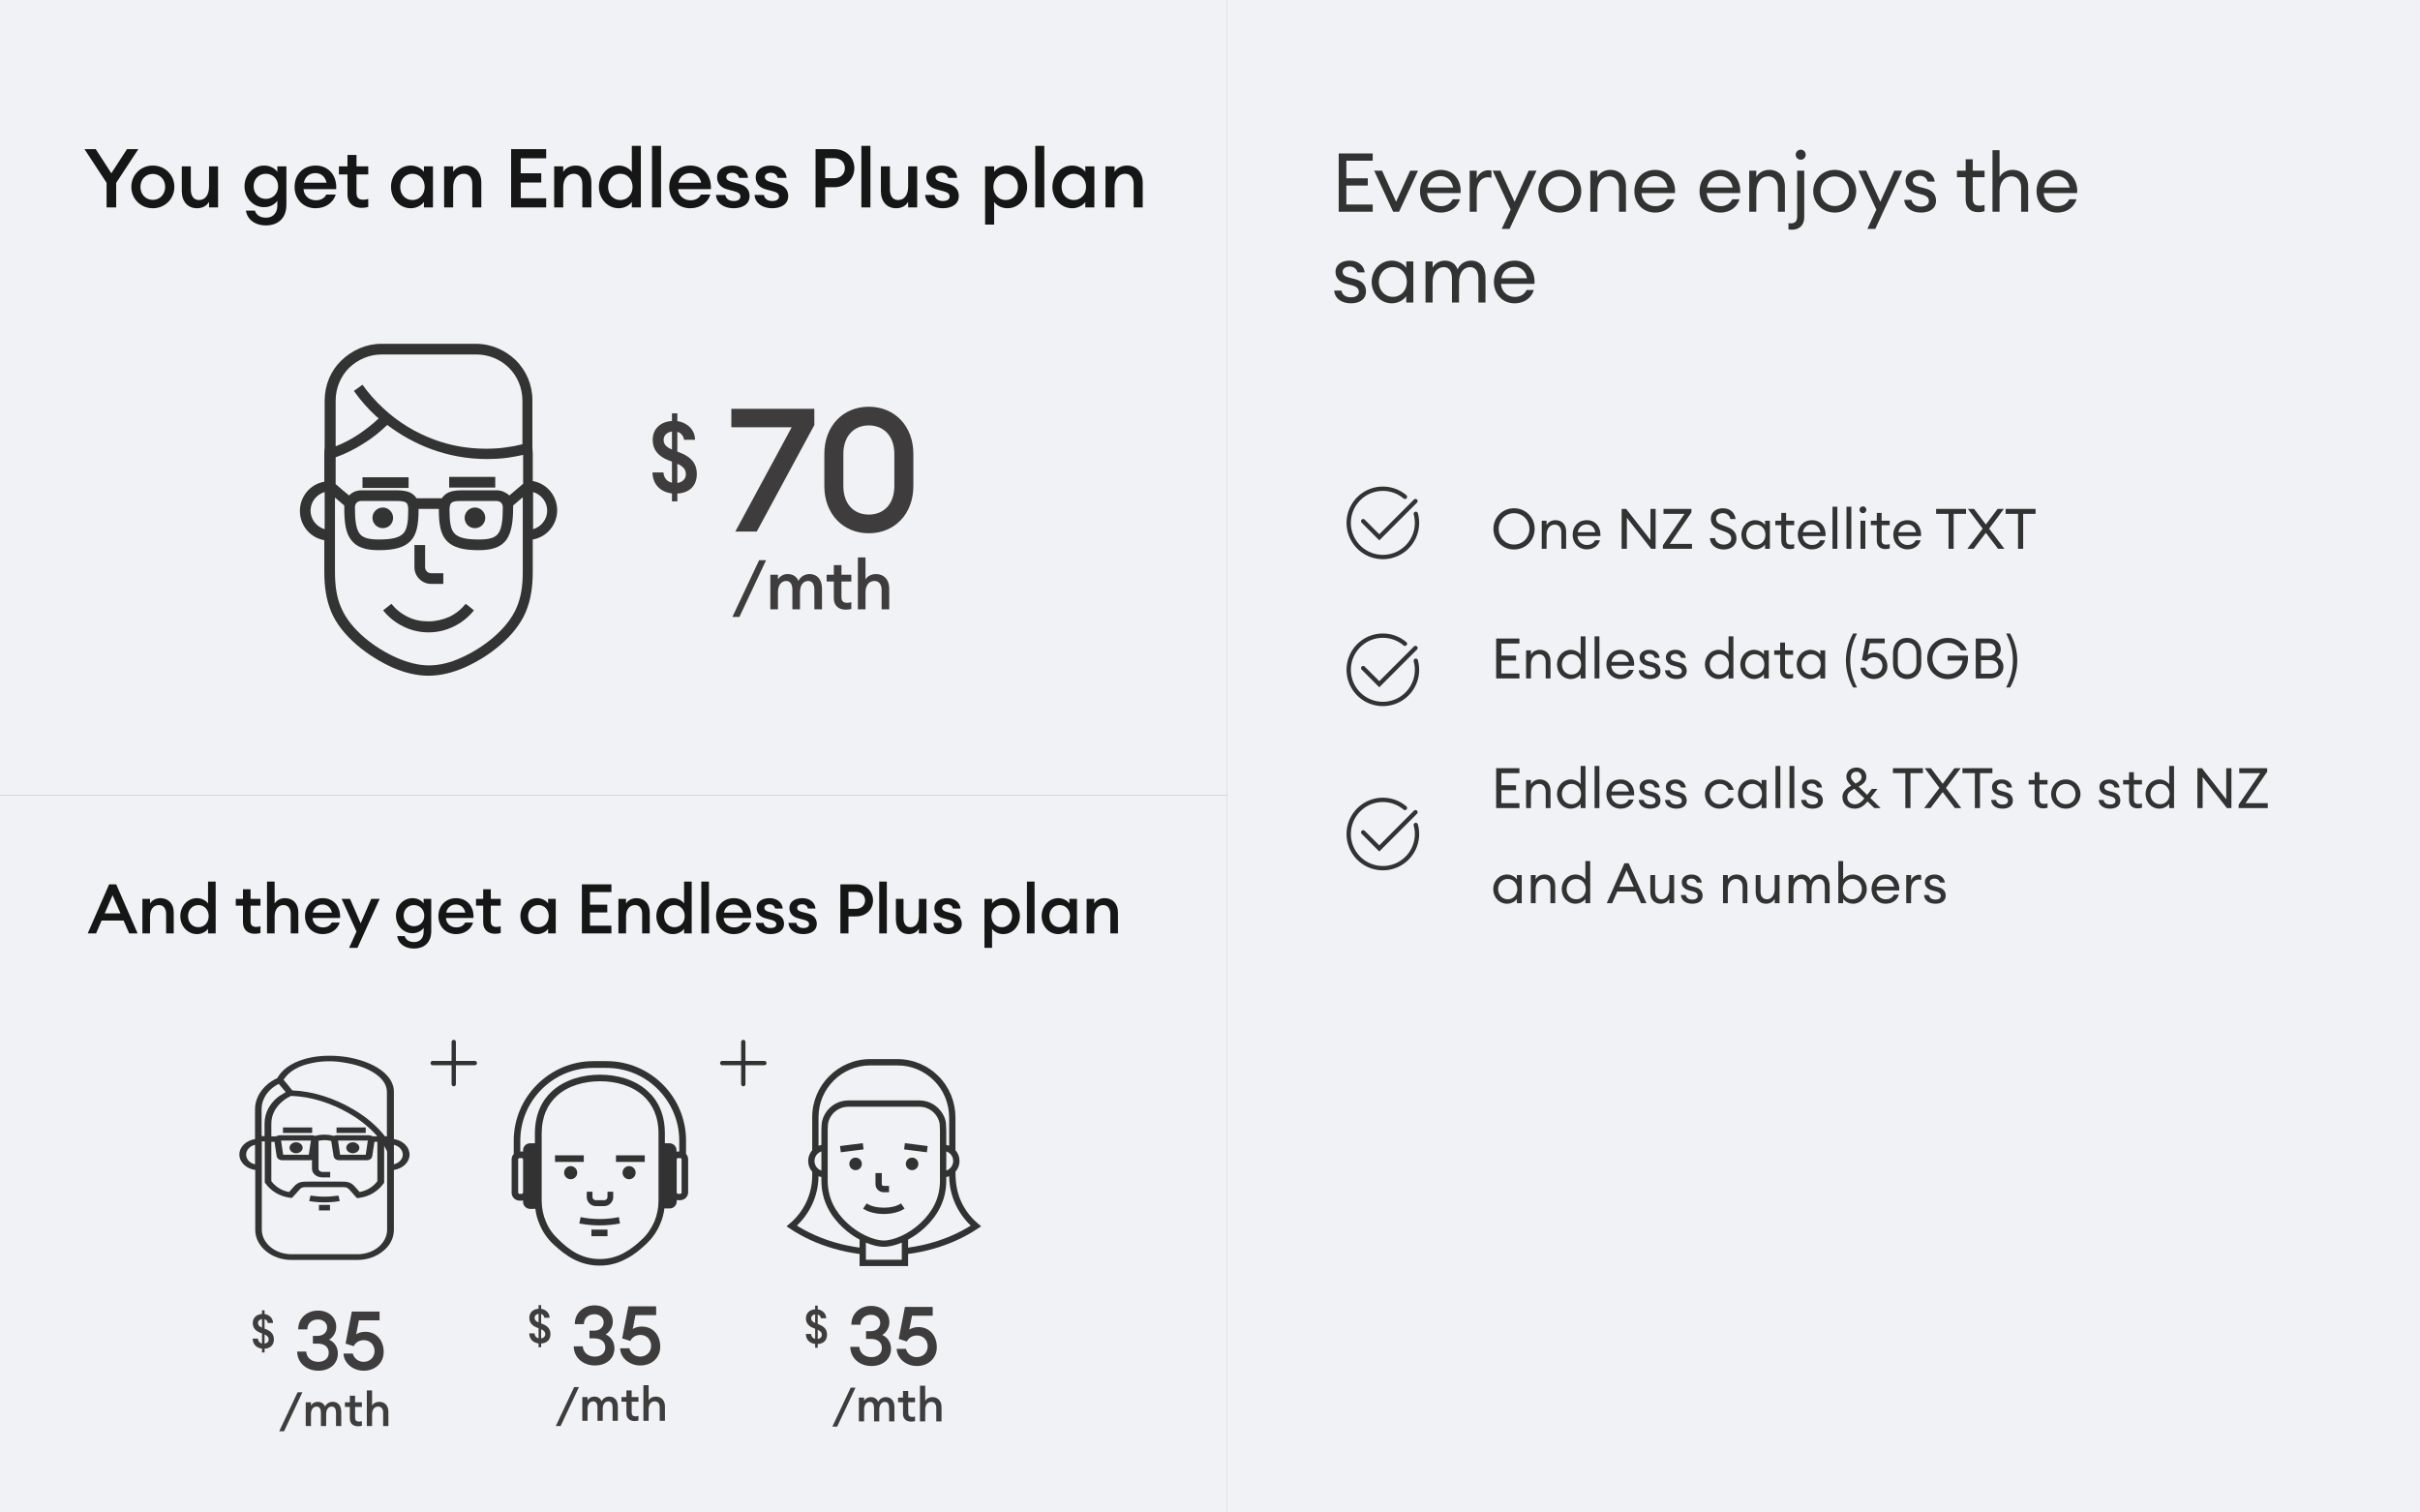
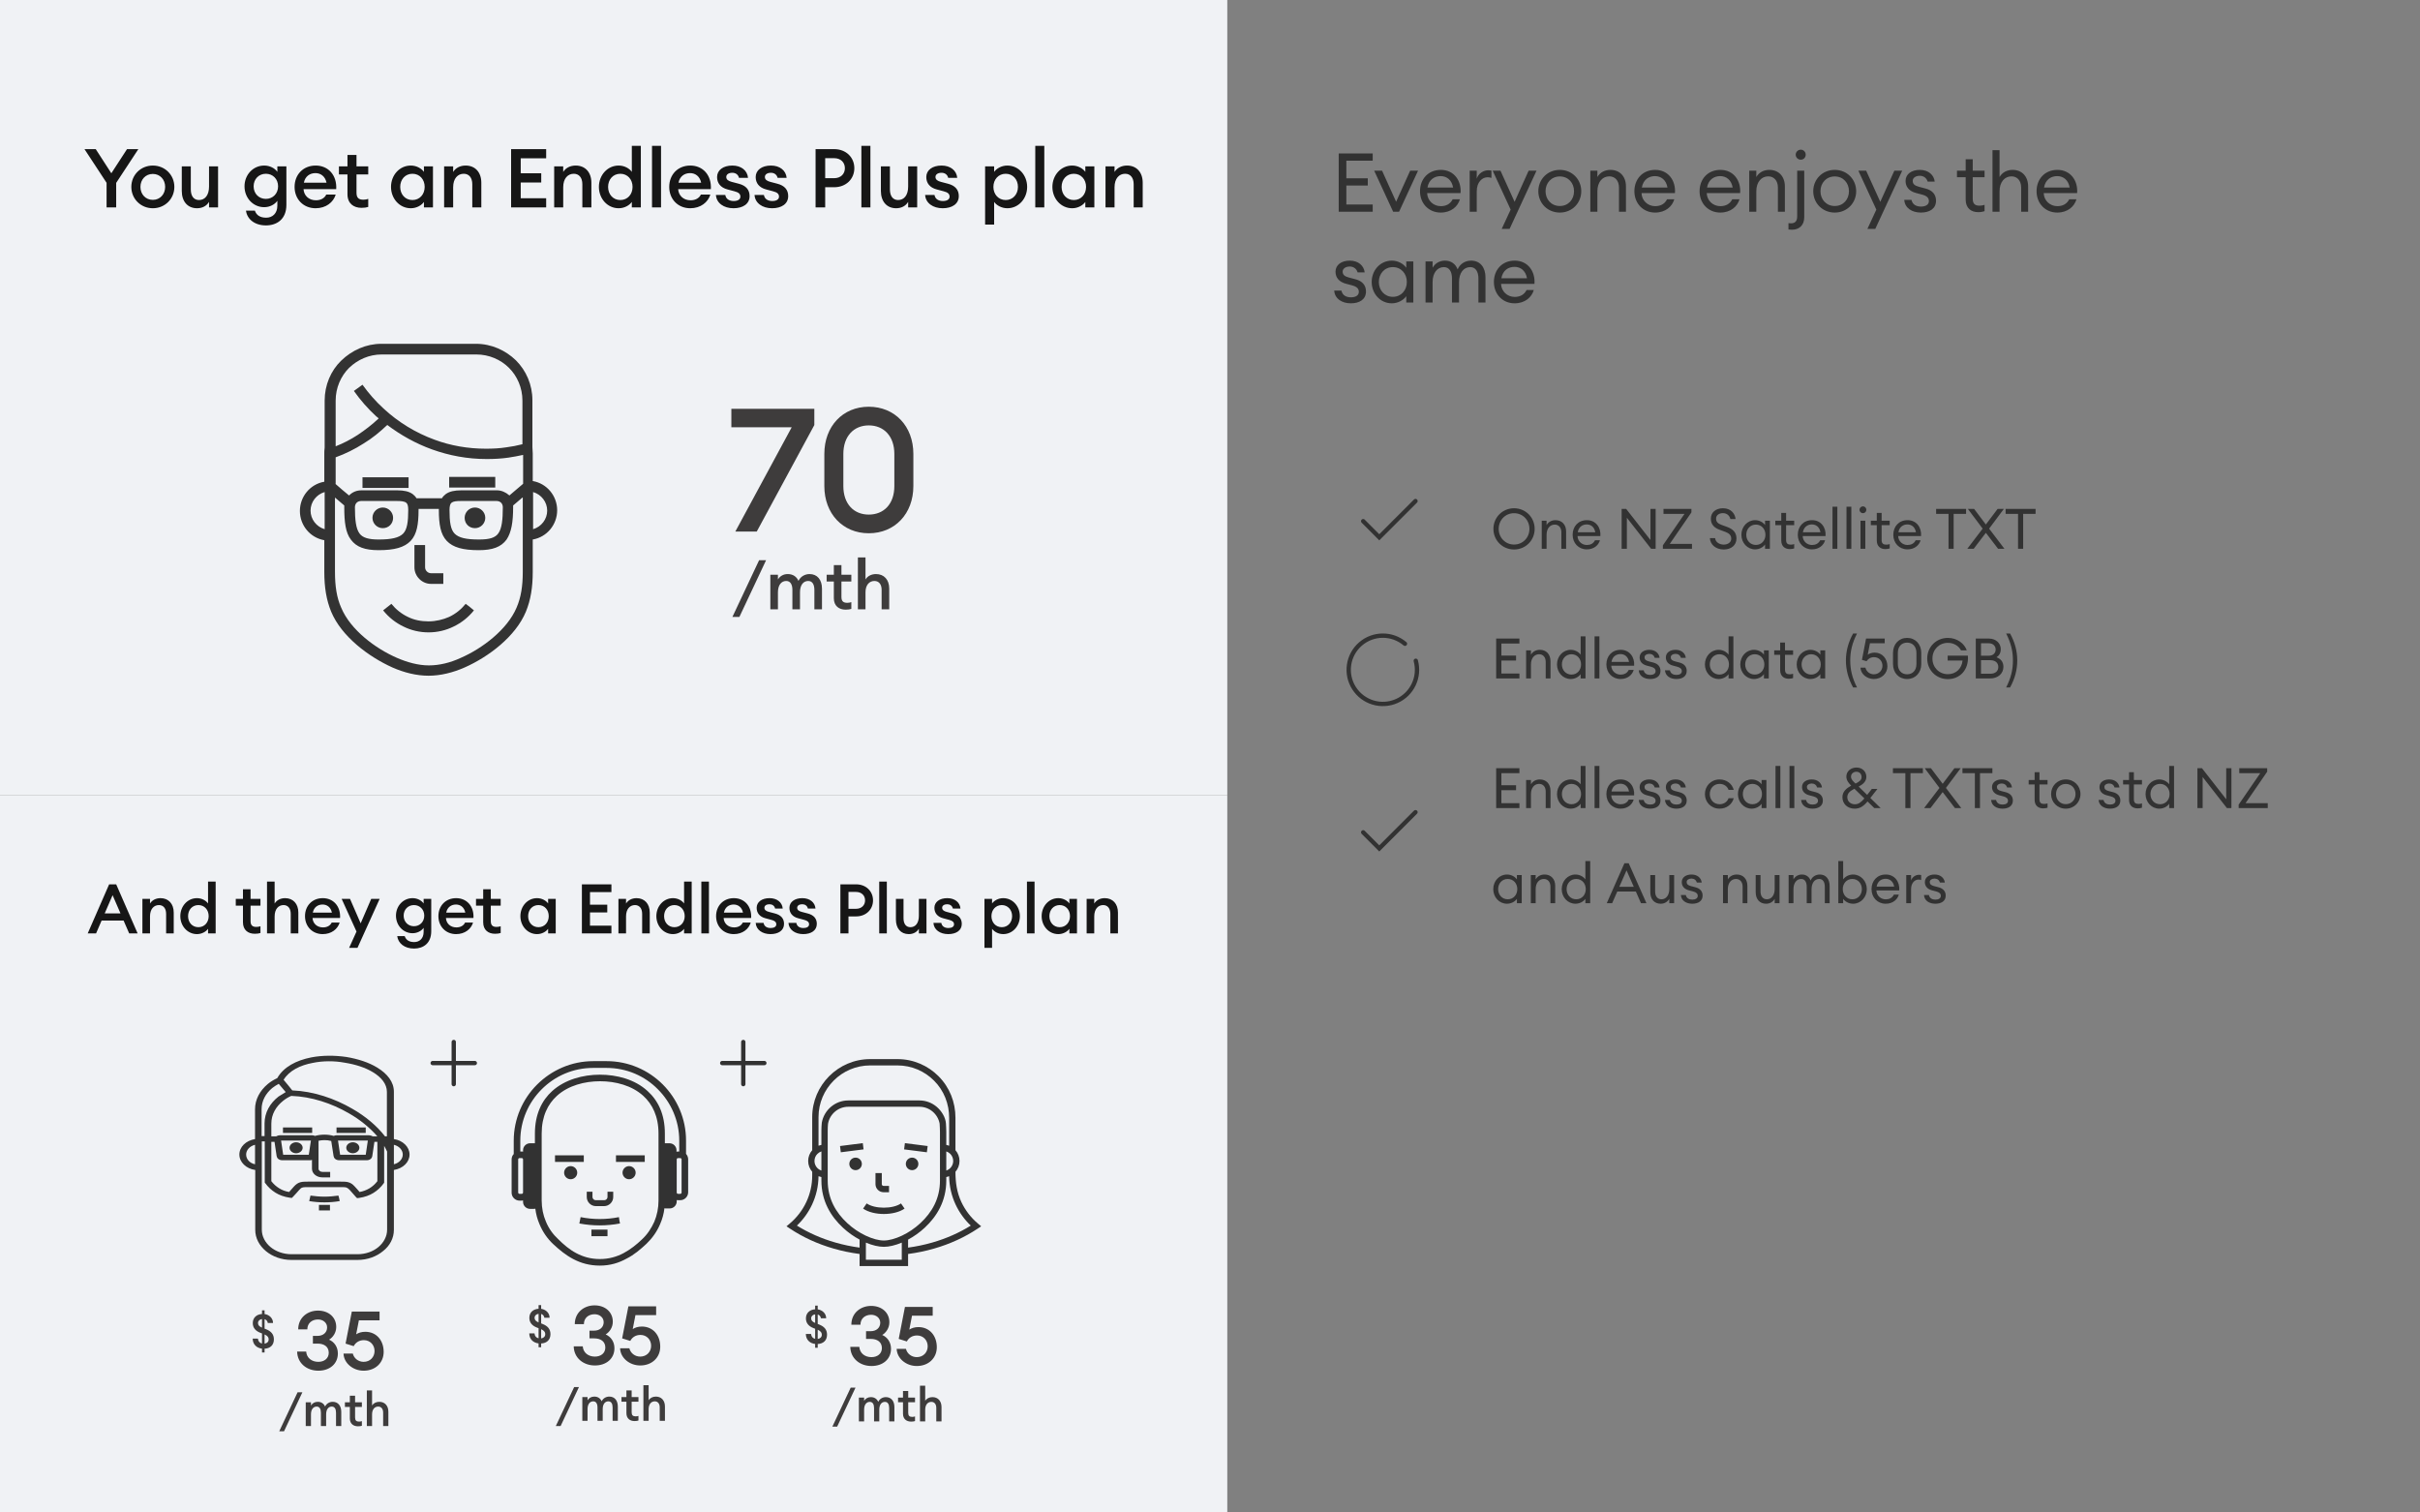
<svg xmlns="http://www.w3.org/2000/svg" width="560" height="350" viewBox="0 0 560 350" fill="none">
  <rect x="0" y="0" width="560" height="350" fill="#808080" stroke="none" />
  <rect width="284" height="184" fill="#F0F2F5" />
  <path d="M75.127 122.459V113.863C73.217 114.42 71.864 116.171 71.864 118.161C71.864 120.15 73.217 121.901 75.127 122.459ZM87.623 96.83C87.464 96.671 87.305 96.512 87.066 96.353C85.156 94.601 83.405 92.612 81.892 90.463C82.529 89.985 83.246 89.508 83.882 89.03C85.315 91.02 86.907 92.85 88.737 94.522C92.16 97.706 96.219 100.173 100.596 101.765C104.258 103.118 108.237 103.834 112.456 103.834C114.047 103.834 115.639 103.755 117.152 103.516C118.425 103.357 119.619 103.118 120.892 102.799V92.691C120.892 89.746 119.699 87.04 117.788 85.13C115.878 83.22 113.172 82.026 110.227 82.026H97.97H94.468H88.339C85.394 82.026 82.768 83.22 80.778 85.13C78.868 87.04 77.674 89.746 77.674 92.691V103.277C79.505 102.561 81.176 101.685 82.768 100.65C84.439 99.536 86.111 98.263 87.623 96.83ZM88.26 79.559H94.388H97.89H110.148C113.729 79.559 116.992 81.071 119.38 83.379C121.768 85.767 123.201 89.03 123.201 92.612V103.436C123.201 103.914 123.28 104.471 123.28 104.948V111.316C126.543 111.873 128.931 114.738 128.931 118.081C128.931 121.424 126.543 124.289 123.28 124.846V132.328C123.28 135.91 122.803 138.855 121.688 141.561C119.301 147.291 113.092 151.987 107.521 154.455C104.815 155.648 101.95 156.365 99.164 156.365C96.378 156.365 93.513 155.648 90.807 154.455C85.315 151.987 79.027 147.291 76.639 141.561C75.525 138.855 75.047 135.91 75.047 132.328V125.006C71.784 124.448 69.397 121.583 69.397 118.24C69.397 114.897 71.784 112.032 75.047 111.475V105.108C75.047 104.63 75.047 104.073 75.127 103.595V92.691C75.127 89.11 76.56 85.767 78.948 83.459C81.415 81.071 84.678 79.559 88.26 79.559ZM83.882 110.44H94.547V112.908H83.882V110.44ZM88.578 122.22C87.225 122.22 86.19 121.106 86.19 119.832C86.19 118.479 87.305 117.444 88.578 117.444C89.931 117.444 90.966 118.559 90.966 119.832C90.966 121.185 89.931 122.22 88.578 122.22ZM114.605 112.828H103.939V110.361H114.605V112.828ZM109.909 122.22C111.262 122.22 112.296 121.106 112.296 119.832C112.296 118.479 111.182 117.444 109.909 117.444C108.556 117.444 107.521 118.559 107.521 119.832C107.521 121.185 108.556 122.22 109.909 122.22ZM91.841 115.932H83.564C83.166 115.932 82.768 116.091 82.529 116.33C82.29 116.569 82.131 116.967 82.131 117.365C82.131 120.31 82.37 122.299 83.166 123.414C83.882 124.448 85.315 124.846 87.623 124.846C90.568 124.846 92.319 124.448 93.274 123.493C94.229 122.538 94.468 120.708 94.468 118.001C94.468 117.046 94.309 116.569 93.99 116.33C93.592 116.012 92.796 115.932 91.841 115.932ZM77.594 111.952C78.629 112.908 79.743 113.783 80.778 114.659C80.778 114.659 80.778 114.659 80.858 114.579C81.574 113.863 82.529 113.465 83.643 113.465H91.921C93.433 113.465 94.627 113.703 95.503 114.34C95.821 114.579 96.139 114.897 96.378 115.295H102.268C102.507 114.897 102.745 114.659 103.143 114.34C104.019 113.703 105.213 113.465 106.725 113.465H115.003C116.037 113.465 117.072 113.942 117.788 114.579C117.788 114.579 117.788 114.579 117.868 114.659C118.903 113.783 120.017 112.828 121.052 111.952V105.267C119.937 105.506 118.743 105.744 117.629 105.903C115.958 106.142 114.286 106.222 112.615 106.222C108.158 106.222 103.939 105.426 99.96 103.993C96.219 102.64 92.796 100.73 89.613 98.342C87.941 99.934 86.111 101.446 84.121 102.64C82.131 103.914 79.903 105.028 77.674 105.824V111.236V111.952H77.594ZM120.892 115.136C120.176 115.773 119.46 116.33 118.743 116.967C118.743 117.126 118.743 117.285 118.743 117.365C118.743 120.787 118.345 123.175 117.231 124.846C115.958 126.597 113.968 127.314 110.784 127.314C107.123 127.314 104.815 126.677 103.382 125.165C101.95 123.652 101.552 121.344 101.552 118.001C101.552 117.922 101.552 117.842 101.552 117.763H96.856C96.856 117.842 96.856 117.922 96.856 118.001C96.856 121.344 96.458 123.652 95.025 125.165C93.592 126.677 91.284 127.314 87.623 127.314C84.439 127.314 82.45 126.597 81.176 124.846C79.982 123.255 79.664 120.867 79.664 117.365C79.664 117.206 79.664 117.046 79.664 116.967C78.948 116.33 78.231 115.773 77.515 115.136V123.812V125.006V132.328C77.515 135.591 77.913 138.297 78.948 140.606C81.097 145.779 86.907 150.077 91.841 152.226C94.229 153.261 96.776 153.977 99.243 153.977C101.711 153.977 104.258 153.34 106.645 152.226C111.58 150.077 117.39 145.699 119.539 140.606C120.574 138.218 120.972 135.591 120.972 132.328V115.136H120.892ZM114.923 115.932H106.645C105.611 115.932 104.894 116.012 104.496 116.33C104.178 116.569 104.019 117.126 104.019 118.001C104.019 120.708 104.258 122.538 105.213 123.493C106.168 124.448 107.839 124.846 110.864 124.846C113.252 124.846 114.605 124.448 115.321 123.414C116.117 122.299 116.356 120.31 116.356 117.365C116.356 116.967 116.196 116.569 115.958 116.33C115.719 116.091 115.321 115.932 114.923 115.932ZM109.67 141.242C108.396 142.834 106.805 144.108 104.974 144.983C103.223 145.859 101.233 146.336 99.164 146.336C97.094 146.336 95.105 145.859 93.354 144.983C91.523 144.108 89.931 142.834 88.658 141.242C89.294 140.765 89.931 140.208 90.568 139.73C91.603 141.003 92.876 142.038 94.388 142.755C95.821 143.471 97.413 143.789 99.164 143.789C100.835 143.789 102.507 143.391 103.939 142.755C105.452 142.038 106.725 141.003 107.76 139.73C108.396 140.208 109.033 140.685 109.67 141.242ZM102.586 135.114H99.721C97.652 135.114 95.901 133.363 95.901 131.293V126.12H98.368V131.293C98.368 132.01 99.005 132.646 99.721 132.646H102.586V135.114ZM123.36 122.459C125.27 121.901 126.623 120.15 126.623 118.161C126.623 116.171 125.27 114.42 123.36 113.863V122.459Z" fill="#333333" />
  <path d="M175.12 123H170.16L183.2 98.88H169.24V94.6H188.44V98.36L175.12 123ZM211.356 112.48C211.356 118.88 207.076 123.4 201.036 123.4C195.036 123.4 190.756 118.88 190.756 112.48V105.04C190.756 98.64 195.036 94.12 201.036 94.12C207.076 94.12 211.356 98.64 211.356 105.04V112.48ZM195.156 112.48C195.156 116.64 197.596 119.08 201.036 119.08C204.516 119.08 206.956 116.64 206.956 112.48V105.04C206.956 100.92 204.516 98.44 201.036 98.44C197.596 98.44 195.156 100.92 195.156 105.04V112.48Z" fill="#3E3C3C" />
-   <path d="M155.497 116.024V114.184C153.013 113.885 151.035 112.252 150.989 109.331H153.519C153.657 110.711 154.416 111.47 155.497 111.7V106.824L154.715 106.525C152.369 105.628 151.035 104.087 151.035 101.81C151.035 99.211 152.875 97.578 155.497 97.417V95.646H156.739V97.44C158.993 97.762 160.833 99.441 160.833 101.764H158.303C158.142 100.844 157.59 100.177 156.739 99.924V104.501L157.429 104.777C159.844 105.72 161.247 107.192 161.247 109.699C161.247 112.505 159.43 114.069 156.739 114.207V116.024H155.497ZM153.565 101.787C153.565 102.822 154.186 103.466 155.497 104.018V99.855C154.324 100.016 153.565 100.775 153.565 101.787ZM158.717 109.768C158.717 108.572 158.027 107.905 156.739 107.307V111.769C157.866 111.608 158.717 110.872 158.717 109.768Z" fill="#3E3C3C" />
  <path d="M169.483 142.76L175.659 129.64H177.275L171.099 142.76H169.483ZM178.259 141V133H180.019V134.088C180.467 133.336 181.267 132.84 182.291 132.84C183.475 132.84 184.339 133.432 184.771 134.424C185.251 133.4 186.275 132.84 187.331 132.84C189.139 132.84 190.211 134.168 190.211 136.216V141H188.451V136.504C188.451 135.256 187.987 134.44 187.027 134.44C185.891 134.44 185.123 135.384 185.123 137.064V141H183.363V136.504C183.363 135.256 182.899 134.44 181.939 134.44C180.803 134.44 180.019 135.384 180.019 137.064V141H178.259ZM197.002 140.904C196.65 141.016 196.234 141.08 195.69 141.08C194.154 141.08 192.954 140.232 192.954 138.424V134.568H191.29V133H192.954V130.776H194.714V133H197.002V134.568H194.714V138.136C194.714 139.128 195.146 139.496 196.058 139.496C196.394 139.496 196.746 139.432 197.002 139.336V140.904ZM198.521 141V129H200.281V134.088C200.761 133.288 201.674 132.84 202.714 132.84C204.569 132.84 205.769 134.152 205.769 136.184V141H204.01V136.472C204.01 135.208 203.369 134.44 202.345 134.44C201.177 134.44 200.281 135.352 200.281 137.064V141H198.521Z" fill="#3E3C3C" />
  <path d="M24.662 48V42.3L19.551 34.51H22.154L25.764 40.096L29.393 34.51H32.015L26.885 42.319V48H24.662ZM40.346 43.25C40.346 46.005 38.179 48.19 35.367 48.19C32.556 48.19 30.39 46.005 30.39 43.25C30.39 40.495 32.556 38.31 35.367 38.31C38.179 38.31 40.346 40.495 40.346 43.25ZM32.498 43.25C32.498 44.941 33.676 46.252 35.367 46.252C37.039 46.252 38.218 44.941 38.218 43.25C38.218 41.559 37.039 40.248 35.367 40.248C33.676 40.248 32.498 41.559 32.498 43.25ZM42.065 44.181V38.5H44.154V43.839C44.154 45.359 44.839 46.29 46.054 46.29C47.404 46.29 48.373 45.207 48.373 43.174V38.5H50.462V48H48.373V46.708C47.822 47.658 46.815 48.19 45.599 48.19C43.413 48.19 42.065 46.613 42.065 44.181ZM56.923 48.741H58.975C59.355 49.862 60.267 50.375 61.597 50.375C63.022 50.375 64.181 49.425 64.181 47.582V46.461C63.611 47.297 62.452 47.943 61.141 47.943C58.576 47.943 56.581 45.815 56.581 43.117C56.581 40.438 58.576 38.31 61.141 38.31C62.452 38.31 63.611 38.937 64.181 39.773V38.5H66.271V47.411C66.271 50.717 64.086 52.161 61.54 52.161C58.937 52.161 57.17 50.717 56.923 48.741ZM64.352 43.117C64.352 41.426 63.136 40.21 61.521 40.21C59.906 40.21 58.69 41.426 58.69 43.117C58.69 44.808 59.906 46.024 61.521 46.024C63.136 46.024 64.352 44.808 64.352 43.117ZM77.688 45.017C77.156 46.803 75.446 48.19 73.033 48.19C70.202 48.19 68.169 46.1 68.169 43.25C68.169 40.438 70.126 38.31 73.052 38.31C75.959 38.31 77.992 40.533 77.802 43.763H70.24C70.316 45.207 71.418 46.347 73.109 46.347C74.154 46.347 75.066 45.929 75.503 45.017H77.688ZM72.995 40.058C71.684 40.058 70.601 40.818 70.316 42.281H75.56C75.237 40.742 74.154 40.058 72.995 40.058ZM85.213 47.886C84.794 48.019 84.3 48.095 83.654 48.095C81.831 48.095 80.406 47.088 80.406 44.941V40.362H78.43V38.5H80.406V35.859H82.496V38.5H85.213V40.362H82.496V44.599C82.496 45.777 83.008 46.214 84.091 46.214C84.49 46.214 84.909 46.138 85.213 46.024V47.886ZM90.482 43.25C90.482 40.533 92.458 38.31 95.061 38.31C96.429 38.31 97.569 39.013 98.101 39.773V38.5H100.191V48H98.101V46.727C97.569 47.487 96.429 48.19 95.061 48.19C92.458 48.19 90.482 45.967 90.482 43.25ZM98.272 43.25C98.272 41.54 97.132 40.21 95.441 40.21C93.75 40.21 92.61 41.54 92.61 43.25C92.61 44.96 93.75 46.29 95.441 46.29C97.132 46.29 98.272 44.96 98.272 43.25ZM102.773 48V38.5H104.863V39.792C105.433 38.842 106.516 38.31 107.751 38.31C109.955 38.31 111.38 39.868 111.38 42.281V48H109.29V42.623C109.29 41.122 108.53 40.21 107.314 40.21C105.927 40.21 104.863 41.293 104.863 43.326V48H102.773ZM118.273 48V34.51H126.386V36.638H120.496V40.096H125.246V42.224H120.496V45.872H126.386V48H118.273ZM128.24 48V38.5H130.33V39.792C130.9 38.842 131.983 38.31 133.218 38.31C135.422 38.31 136.847 39.868 136.847 42.281V48H134.757V42.623C134.757 41.122 133.997 40.21 132.781 40.21C131.394 40.21 130.33 41.293 130.33 43.326V48H128.24ZM138.588 43.25C138.588 40.533 140.564 38.31 143.167 38.31C144.535 38.31 145.675 39.013 146.207 39.773V33.75H148.297V48H146.207V46.727C145.675 47.487 144.535 48.19 143.167 48.19C140.564 48.19 138.588 45.967 138.588 43.25ZM146.378 43.25C146.378 41.54 145.238 40.21 143.547 40.21C141.856 40.21 140.716 41.54 140.716 43.25C140.716 44.96 141.856 46.29 143.547 46.29C145.238 46.29 146.378 44.96 146.378 43.25ZM150.878 48V33.75H152.968V48H150.878ZM164.381 45.017C163.849 46.803 162.139 48.19 159.726 48.19C156.895 48.19 154.862 46.1 154.862 43.25C154.862 40.438 156.819 38.31 159.745 38.31C162.652 38.31 164.685 40.533 164.495 43.763H156.933C157.009 45.207 158.111 46.347 159.802 46.347C160.847 46.347 161.759 45.929 162.196 45.017H164.381ZM159.688 40.058C158.377 40.058 157.294 40.818 157.009 42.281H162.253C161.93 40.742 160.847 40.058 159.688 40.058ZM173.459 45.378C173.459 47.221 171.863 48.19 169.735 48.19C167.512 48.19 165.783 47.012 165.669 45.112H167.835C168.006 46.138 168.861 46.518 169.792 46.518C170.704 46.518 171.331 46.157 171.331 45.511C171.331 44.865 170.913 44.504 169.925 44.257L168.367 43.839C166.733 43.421 165.935 42.357 165.935 40.97C165.935 39.374 167.341 38.31 169.469 38.31C171.521 38.31 172.946 39.45 173.098 41.16H171.008C170.818 40.362 170.191 39.982 169.45 39.982C168.652 39.982 168.063 40.343 168.063 40.951C168.063 41.559 168.538 41.882 169.336 42.091L170.932 42.509C172.642 42.946 173.459 43.934 173.459 45.378ZM182.393 45.378C182.393 47.221 180.797 48.19 178.669 48.19C176.446 48.19 174.717 47.012 174.603 45.112H176.769C176.94 46.138 177.795 46.518 178.726 46.518C179.638 46.518 180.265 46.157 180.265 45.511C180.265 44.865 179.847 44.504 178.859 44.257L177.301 43.839C175.667 43.421 174.869 42.357 174.869 40.97C174.869 39.374 176.275 38.31 178.403 38.31C180.455 38.31 181.88 39.45 182.032 41.16H179.942C179.752 40.362 179.125 39.982 178.384 39.982C177.586 39.982 176.997 40.343 176.997 40.951C176.997 41.559 177.472 41.882 178.27 42.091L179.866 42.509C181.576 42.946 182.393 43.934 182.393 45.378ZM193.023 34.51C195.797 34.51 197.697 36.429 197.697 38.918C197.697 41.407 195.797 43.326 193.023 43.326H190.952V48H188.729V34.51H193.023ZM193.004 41.236C194.581 41.236 195.512 40.229 195.512 38.918C195.512 37.607 194.581 36.6 193.004 36.6H190.952V41.236H193.004ZM199.327 48V33.75H201.417V48H199.327ZM203.843 44.181V38.5H205.933V43.839C205.933 45.359 206.617 46.29 207.833 46.29C209.182 46.29 210.151 45.207 210.151 43.174V38.5H212.241V48H210.151V46.708C209.6 47.658 208.593 48.19 207.377 48.19C205.192 48.19 203.843 46.613 203.843 44.181ZM221.871 45.378C221.871 47.221 220.275 48.19 218.147 48.19C215.924 48.19 214.195 47.012 214.081 45.112H216.247C216.418 46.138 217.273 46.518 218.204 46.518C219.116 46.518 219.743 46.157 219.743 45.511C219.743 44.865 219.325 44.504 218.337 44.257L216.779 43.839C215.145 43.421 214.347 42.357 214.347 40.97C214.347 39.374 215.753 38.31 217.881 38.31C219.933 38.31 221.358 39.45 221.51 41.16H219.42C219.23 40.362 218.603 39.982 217.862 39.982C217.064 39.982 216.475 40.343 216.475 40.951C216.475 41.559 216.95 41.882 217.748 42.091L219.344 42.509C221.054 42.946 221.871 43.934 221.871 45.378ZM227.959 51.971V38.5H230.049V39.773C230.581 39.013 231.74 38.31 233.108 38.31C235.711 38.31 237.687 40.533 237.687 43.25C237.687 45.967 235.711 48.19 233.108 48.19C231.74 48.19 230.581 47.487 230.049 46.727V51.971H227.959ZM235.559 43.25C235.559 41.54 234.4 40.21 232.728 40.21C231.037 40.21 229.878 41.54 229.878 43.25C229.878 44.96 231.037 46.29 232.728 46.29C234.4 46.29 235.559 44.96 235.559 43.25ZM239.566 48V33.75H241.656V48H239.566ZM243.53 43.25C243.53 40.533 245.506 38.31 248.109 38.31C249.477 38.31 250.617 39.013 251.149 39.773V38.5H253.239V48H251.149V46.727C250.617 47.487 249.477 48.19 248.109 48.19C245.506 48.19 243.53 45.967 243.53 43.25ZM251.32 43.25C251.32 41.54 250.18 40.21 248.489 40.21C246.798 40.21 245.658 41.54 245.658 43.25C245.658 44.96 246.798 46.29 248.489 46.29C250.18 46.29 251.32 44.96 251.32 43.25ZM255.821 48V38.5H257.911V39.792C258.481 38.842 259.564 38.31 260.799 38.31C263.003 38.31 264.428 39.868 264.428 42.281V48H262.338V42.623C262.338 41.122 261.578 40.21 260.362 40.21C258.975 40.21 257.911 41.293 257.911 43.326V48H255.821Z" fill="#161616" />
  <rect width="284" height="166" transform="translate(0 184)" fill="#F0F2F5" />
  <g clip-path="url(#clip0_3186_99882)">
    <path d="M59.016 269.42V264.914C57.792 265.208 56.959 266.138 56.959 267.167C56.959 268.244 57.792 269.175 59.016 269.42ZM65.481 260.898H72.241V262.171H65.481V260.898ZM84.681 262.171H77.873V260.898H84.632V262.171H84.681ZM76.355 280.098H73.808V278.824H76.355V280.098ZM78.608 277.942C77.432 278.138 76.257 278.236 75.081 278.236C73.906 278.236 72.73 278.138 71.555 277.942C71.653 277.502 71.751 277.11 71.849 276.669C72.926 276.816 74.004 276.914 75.081 276.914C76.159 276.914 77.237 276.816 78.314 276.669C78.461 277.061 78.51 277.502 78.608 277.942ZM91.147 264.914V269.42C92.371 269.126 93.204 268.196 93.204 267.167C93.204 266.138 92.371 265.208 91.147 264.914ZM68.518 266.873C67.686 266.873 67 266.285 67 265.6C67 264.914 67.686 264.326 68.518 264.326C69.351 264.326 70.037 264.914 70.037 265.6C70.037 266.285 69.351 266.873 68.518 266.873ZM81.645 266.873C82.477 266.873 83.163 266.285 83.163 265.6C83.163 264.914 82.477 264.326 81.645 264.326C80.812 264.326 80.126 264.914 80.126 265.6C80.126 266.285 80.812 266.873 81.645 266.873ZM71.947 263.934H65.041C65.188 265.012 65.383 266.138 65.53 267.216H71.457C71.604 266.138 71.8 265.061 71.947 263.934ZM87.375 264.228H86.641C86.494 265.306 86.298 266.432 86.151 267.51C86.102 267.804 85.955 268.049 85.759 268.196C85.514 268.391 85.22 268.489 84.828 268.489H78.51C78.167 268.489 77.824 268.391 77.579 268.196C77.335 268 77.237 267.755 77.188 267.51C76.992 266.334 76.845 265.208 76.649 264.032C76.11 263.885 75.62 263.836 75.081 263.836C74.641 263.836 74.151 263.885 73.71 263.983V270.449C73.71 270.84 74.102 271.183 74.592 271.183H76.404V272.457H74.592C73.269 272.457 72.192 271.575 72.192 270.449V268.391C72.045 268.489 71.849 268.489 71.653 268.489H65.335C64.992 268.489 64.649 268.391 64.404 268.196C64.159 268 64.061 267.755 64.012 267.51C63.865 266.432 63.669 265.306 63.522 264.228H62.788V273.338C63.326 274.024 63.914 274.563 64.649 275.004C65.285 275.396 66.02 275.689 66.902 275.836C67.294 275.396 67.636 275.004 68.028 274.563C68.518 274.024 68.959 273.73 69.498 273.583C70.037 273.436 70.575 273.436 71.261 273.436H78.853C79.588 273.436 80.126 273.436 80.616 273.583C81.155 273.73 81.596 274.024 82.085 274.563C82.477 275.004 82.869 275.396 83.212 275.836C84.045 275.689 84.779 275.396 85.465 275.004C86.2 274.563 86.787 274.024 87.326 273.338V264.228H87.375ZM87.277 262.906C85.563 260.947 83.31 259.085 80.714 257.616C76.747 255.314 72.045 253.747 67.392 253.6C66.706 253.893 66.069 254.285 65.53 254.726C63.865 256.049 62.788 257.861 62.788 260.016V262.955H63.914C64.159 262.808 64.453 262.71 64.796 262.71H72.192C72.436 262.71 72.681 262.759 72.877 262.857C73.612 262.661 74.347 262.563 75.081 262.563C75.816 262.563 76.551 262.661 77.237 262.857C77.432 262.759 77.677 262.71 77.922 262.71H85.367C85.661 262.71 86.004 262.808 86.249 262.955H87.277V262.906ZM89.579 266.481C89.383 266.04 89.138 265.6 88.894 265.159V273.485V273.681C88.845 273.73 88.796 273.779 88.796 273.828C88.159 274.71 87.375 275.444 86.445 276.032C85.514 276.62 84.388 277.012 83.114 277.208C82.967 277.208 82.82 277.257 82.624 277.257C82.526 277.159 82.428 277.061 82.33 276.963C81.841 276.424 81.4 275.885 80.91 275.347C80.616 275.053 80.42 274.906 80.175 274.808C79.881 274.71 79.441 274.71 78.902 274.71H71.261C70.673 274.71 70.281 274.71 69.987 274.808C69.743 274.857 69.498 275.053 69.253 275.347C68.763 275.885 68.322 276.424 67.832 276.914C67.734 277.012 67.636 277.11 67.538 277.208C67.392 277.208 67.245 277.159 67.049 277.159C65.775 276.963 64.649 276.571 63.718 275.983C62.788 275.396 62.004 274.661 61.367 273.779C61.318 273.73 61.269 273.681 61.269 273.632V273.436V264.13H60.583V270.106V270.742V284.555C60.583 286.122 61.367 287.542 62.592 288.571C63.816 289.6 65.579 290.236 67.441 290.236H82.722C84.632 290.236 86.347 289.6 87.571 288.571C88.796 287.542 89.579 286.122 89.579 284.555V270.791V270.155V266.481ZM64.159 249.485C65.628 246.889 68.567 245.371 72.045 244.685C74.592 244.196 77.432 244.196 80.126 244.587C82.82 245.028 85.367 245.861 87.277 247.036C89.628 248.457 91.147 250.367 91.147 252.62C91.147 256.049 91.147 259.477 91.147 262.906V263.591C93.204 263.885 94.771 265.404 94.771 267.167C94.771 268.93 93.253 270.4 91.147 270.742V284.604C91.147 286.514 90.216 288.277 88.649 289.502C87.13 290.775 85.024 291.559 82.722 291.559H67.441C65.138 291.559 63.032 290.775 61.514 289.502C59.996 288.228 59.065 286.514 59.065 284.604V270.742C56.959 270.449 55.392 268.93 55.392 267.167C55.392 265.404 56.91 263.934 59.016 263.591V256.685C59.016 254.432 60.143 252.375 61.955 250.857C62.592 250.318 63.326 249.877 64.159 249.485ZM66.118 252.718C65.579 252.081 65.041 251.444 64.502 250.808C63.963 251.102 63.473 251.396 62.983 251.787C61.465 253.061 60.535 254.775 60.535 256.685V262.906H61.22V259.967C61.22 257.469 62.445 255.314 64.453 253.747C64.992 253.404 65.53 253.061 66.118 252.718ZM65.628 249.877C66.314 250.71 67 251.493 67.636 252.326C72.534 252.522 77.432 254.187 81.547 256.587C84.632 258.351 87.228 260.555 89.09 262.955H89.53V252.669C89.53 250.857 88.257 249.289 86.298 248.114C84.534 247.036 82.232 246.302 79.734 245.91C77.383 245.469 74.739 245.469 72.388 245.959C69.449 246.498 66.902 247.771 65.628 249.877ZM85.122 263.934H78.216C78.363 265.012 78.559 266.138 78.706 267.216H84.632C84.779 266.138 84.975 265.061 85.122 263.934Z" fill="#333333" />
  </g>
  <path d="M78.184 313.2C78.184 315.575 76.341 317.19 73.662 317.19C71.021 317.19 68.817 315.48 68.76 312.763H70.85C70.964 314.245 72.142 315.138 73.662 315.138C75.011 315.138 76.056 314.378 76.075 313.067C76.075 311.642 75.03 310.92 73.472 310.92H72.408V309.134H73.472C74.802 309.134 75.676 308.336 75.695 307.215C75.714 306.094 74.764 305.334 73.586 305.334C72.199 305.334 71.116 306.189 71.116 307.633H69.007C69.007 304.916 71.154 303.282 73.586 303.282C76.094 303.282 77.823 304.878 77.804 307.082C77.804 308.393 77.044 309.476 76.151 310.008C77.329 310.521 78.184 311.661 78.184 313.2ZM79.492 313.219H81.639C81.905 314.321 82.912 315.138 84.147 315.138C85.667 315.138 86.674 314.017 86.674 312.63C86.674 311.224 85.648 310.122 84.204 310.122C83.102 310.122 82.285 310.673 81.848 311.509L79.967 310.92L81.411 303.51H87.833V305.543H83.045L82.418 308.773C82.912 308.431 83.653 308.184 84.527 308.184C87.092 308.184 88.783 310.16 88.783 312.839C88.783 315.366 86.864 317.19 84.147 317.19C81.696 317.19 79.568 315.461 79.492 313.219Z" fill="#3E3C3C" />
  <path d="M60.629 312.968V312.088C59.441 311.945 58.495 311.164 58.473 309.767H59.683C59.749 310.427 60.112 310.79 60.629 310.9V308.568L60.255 308.425C59.133 307.996 58.495 307.259 58.495 306.17C58.495 304.927 59.375 304.146 60.629 304.069V303.222H61.223V304.08C62.301 304.234 63.181 305.037 63.181 306.148H61.971C61.894 305.708 61.63 305.389 61.223 305.268V307.457L61.553 307.589C62.708 308.04 63.379 308.744 63.379 309.943C63.379 311.285 62.51 312.033 61.223 312.099V312.968H60.629ZM59.705 306.159C59.705 306.654 60.002 306.962 60.629 307.226V305.235C60.068 305.312 59.705 305.675 59.705 306.159ZM62.169 309.976C62.169 309.404 61.839 309.085 61.223 308.799V310.933C61.762 310.856 62.169 310.504 62.169 309.976Z" fill="#3E3C3C" />
  <path d="M64.615 331.21L68.861 322.19H69.972L65.725 331.21H64.615ZM70.751 330V324.5H71.962V325.248C72.269 324.731 72.82 324.39 73.523 324.39C74.338 324.39 74.931 324.797 75.228 325.479C75.558 324.775 76.263 324.39 76.989 324.39C78.231 324.39 78.969 325.303 78.969 326.711V330H77.758V326.909C77.758 326.051 77.439 325.49 76.779 325.49C75.999 325.49 75.471 326.139 75.471 327.294V330H74.26V326.909C74.26 326.051 73.942 325.49 73.281 325.49C72.501 325.49 71.962 326.139 71.962 327.294V330H70.751ZM83.741 329.934C83.499 330.011 83.213 330.055 82.839 330.055C81.783 330.055 80.958 329.472 80.958 328.229V325.578H79.814V324.5H80.958V322.971H82.168V324.5H83.741V325.578H82.168V328.031C82.168 328.713 82.465 328.966 83.092 328.966C83.323 328.966 83.565 328.922 83.741 328.856V329.934ZM84.888 330V321.75H86.098V325.248C86.428 324.698 87.055 324.39 87.77 324.39C89.046 324.39 89.871 325.292 89.871 326.689V330H88.661V326.887C88.661 326.018 88.221 325.49 87.517 325.49C86.714 325.49 86.098 326.117 86.098 327.294V330H84.888Z" fill="#3E3C3C" />
  <g clip-path="url(#clip1_3186_99882)">
    <path d="M120.743 267.987H120.204C120.057 267.987 119.91 268.134 119.91 268.281V275.971C119.91 276.118 120.057 276.265 120.204 276.265H120.743C120.89 276.265 121.036 276.118 121.036 275.971V268.281C121.036 268.134 120.89 267.987 120.743 267.987ZM133.33 289.979C134.898 290.812 136.661 291.351 138.816 291.351C140.922 291.351 142.734 290.812 144.302 289.979C145.869 289.147 147.29 288.02 148.563 286.796C149.788 285.669 150.718 284.249 151.404 282.73C152.041 281.212 152.383 279.547 152.383 277.832V262.306C152.383 258.338 150.963 255.498 148.857 253.587C146.212 251.187 142.441 250.208 138.865 250.208C135.29 250.208 131.518 251.187 128.873 253.587C126.767 255.498 125.347 258.338 125.347 262.306V277.783C125.347 279.547 125.69 281.212 126.326 282.681C126.963 284.249 127.943 285.62 129.167 286.747C130.392 287.971 131.763 289.147 133.33 289.979ZM123.779 264.559V262.306C123.779 257.849 125.396 254.616 127.796 252.461C130.734 249.816 134.898 248.689 138.816 248.689C142.734 248.689 146.898 249.767 149.836 252.461C152.285 254.665 153.853 257.849 153.853 262.306V264.559C153.951 264.559 154.049 264.559 154.098 264.559H154.93C155.812 264.559 156.547 265.293 156.547 266.175V266.518C156.645 266.518 156.743 266.469 156.841 266.469H157.183V263.971C157.183 259.318 155.273 255.106 152.236 252.069C149.2 248.983 144.988 247.122 140.334 247.122H137.249C132.645 247.122 128.432 248.983 125.347 252.069C122.31 255.106 120.4 259.318 120.4 263.971V266.469H120.743C120.841 266.469 120.939 266.469 121.036 266.518V266.175C121.036 265.293 121.771 264.559 122.653 264.559H123.485C123.583 264.559 123.681 264.559 123.779 264.559ZM138.816 292.869C136.416 292.869 134.408 292.281 132.645 291.351C130.881 290.42 129.412 289.196 128.041 287.922C126.669 286.649 125.592 285.081 124.857 283.318C124.367 282.191 124.024 280.967 123.877 279.693C123.73 279.742 123.632 279.742 123.485 279.742H122.653C121.771 279.742 121.036 279.008 121.036 278.126V277.783C120.939 277.783 120.841 277.832 120.743 277.832H120.204C119.224 277.832 118.392 277 118.392 276.02V268.281C118.392 267.791 118.588 267.351 118.881 267.057V263.971C118.881 258.926 120.939 254.322 124.269 250.991C127.6 247.661 132.204 245.555 137.298 245.555H140.383C145.428 245.555 150.032 247.612 153.363 250.942C156.694 254.273 158.751 258.877 158.751 263.922V267.008C159.045 267.351 159.241 267.791 159.241 268.232V275.922C159.241 276.902 158.408 277.734 157.428 277.734H156.89C156.792 277.734 156.694 277.734 156.596 277.685V278.028C156.596 278.91 155.861 279.644 154.979 279.644H154.147C154 279.644 153.902 279.644 153.755 279.596C153.608 280.869 153.265 282.093 152.775 283.22C152.041 284.983 150.963 286.502 149.592 287.824C148.22 289.098 146.751 290.371 144.988 291.253C143.224 292.232 141.216 292.869 138.816 292.869ZM128.432 267.351H135.094V268.869H128.432V267.351ZM132.057 272.885C131.224 272.885 130.539 272.2 130.539 271.367C130.539 270.534 131.224 269.849 132.057 269.849C132.89 269.849 133.575 270.534 133.575 271.367C133.575 272.2 132.89 272.885 132.057 272.885ZM149.2 268.869H142.539V267.351H149.2V268.869ZM145.575 272.885C146.408 272.885 147.094 272.2 147.094 271.367C147.094 270.534 146.408 269.849 145.575 269.849C144.743 269.849 144.057 270.534 144.057 271.367C144.057 272.2 144.743 272.885 145.575 272.885ZM139.796 279.106C140.922 279.106 141.902 278.175 141.902 277V275.775H140.579V277C140.579 277.391 140.236 277.734 139.845 277.734H137.836C137.445 277.734 137.102 277.391 137.102 277V275.775H135.779V277C135.779 278.126 136.71 279.106 137.885 279.106H139.796ZM143.469 283.122C141.902 283.416 140.285 283.563 138.767 283.563C137.2 283.563 135.632 283.416 134.065 283.122C134.163 282.632 134.261 282.142 134.359 281.653C135.828 281.947 137.298 282.093 138.767 282.093C140.236 282.093 141.755 281.947 143.224 281.653C143.273 282.142 143.371 282.632 143.469 283.122ZM140.579 286.061H136.857V284.542H140.579V286.061ZM157.428 267.987H156.89C156.743 267.987 156.596 268.134 156.596 268.281V275.971C156.596 276.118 156.743 276.265 156.89 276.265H157.428C157.575 276.265 157.722 276.118 157.722 275.971V268.281C157.722 268.134 157.575 267.987 157.428 267.987Z" fill="#323232" />
  </g>
  <path d="M142.184 311.989C142.184 314.364 140.341 315.979 137.662 315.979C135.021 315.979 132.817 314.269 132.76 311.552H134.85C134.964 313.034 136.142 313.927 137.662 313.927C139.011 313.927 140.056 313.167 140.075 311.856C140.075 310.431 139.03 309.709 137.472 309.709H136.408V307.923H137.472C138.802 307.923 139.676 307.125 139.695 306.004C139.714 304.883 138.764 304.123 137.586 304.123C136.199 304.123 135.116 304.978 135.116 306.422H133.007C133.007 303.705 135.154 302.071 137.586 302.071C140.094 302.071 141.823 303.667 141.804 305.871C141.804 307.182 141.044 308.265 140.151 308.797C141.329 309.31 142.184 310.45 142.184 311.989ZM143.492 312.008H145.639C145.905 313.11 146.912 313.927 148.147 313.927C149.667 313.927 150.674 312.806 150.674 311.419C150.674 310.013 149.648 308.911 148.204 308.911C147.102 308.911 146.285 309.462 145.848 310.298L143.967 309.709L145.411 302.299H151.833V304.332H147.045L146.418 307.562C146.912 307.22 147.653 306.973 148.527 306.973C151.092 306.973 152.783 308.949 152.783 311.628C152.783 314.155 150.864 315.979 148.147 315.979C145.696 315.979 143.568 314.25 143.492 312.008Z" fill="#3E3C3C" />
  <path d="M124.629 311.757V310.877C123.441 310.734 122.495 309.953 122.473 308.556H123.683C123.749 309.216 124.112 309.579 124.629 309.689V307.357L124.255 307.214C123.133 306.785 122.495 306.048 122.495 304.959C122.495 303.716 123.375 302.935 124.629 302.858V302.011H125.223V302.869C126.301 303.023 127.181 303.826 127.181 304.937H125.971C125.894 304.497 125.63 304.178 125.223 304.057V306.246L125.553 306.378C126.708 306.829 127.379 307.533 127.379 308.732C127.379 310.074 126.51 310.822 125.223 310.888V311.757H124.629ZM123.705 304.948C123.705 305.443 124.002 305.751 124.629 306.015V304.024C124.068 304.101 123.705 304.464 123.705 304.948ZM126.169 308.765C126.169 308.193 125.839 307.874 125.223 307.588V309.722C125.762 309.645 126.169 309.293 126.169 308.765Z" fill="#3E3C3C" />
  <path d="M128.615 329.999L132.861 320.979H133.972L129.726 329.999H128.615ZM134.752 328.789V323.289H135.962V324.037C136.27 323.52 136.82 323.179 137.524 323.179C138.338 323.179 138.932 323.586 139.229 324.268C139.559 323.564 140.263 323.179 140.989 323.179C142.232 323.179 142.969 324.092 142.969 325.5V328.789H141.759V325.698C141.759 324.84 141.44 324.279 140.78 324.279C139.998 324.279 139.471 324.928 139.471 326.083V328.789H138.261V325.698C138.261 324.84 137.942 324.279 137.282 324.279C136.501 324.279 135.962 324.928 135.962 326.083V328.789H134.752ZM147.741 328.723C147.499 328.8 147.213 328.844 146.839 328.844C145.783 328.844 144.958 328.261 144.958 327.018V324.367H143.814V323.289H144.958V321.76H146.168V323.289H147.741V324.367H146.168V326.82C146.168 327.502 146.465 327.755 147.092 327.755C147.323 327.755 147.565 327.711 147.741 327.645V328.723ZM148.888 328.789V320.539H150.098V324.037C150.428 323.487 151.055 323.179 151.77 323.179C153.046 323.179 153.871 324.081 153.871 325.478V328.789H152.661V325.676C152.661 324.807 152.221 324.279 151.517 324.279C150.714 324.279 150.098 324.906 150.098 326.083V328.789H148.888Z" fill="#3E3C3C" />
  <g clip-path="url(#clip2_3186_99882)">
    <path fill-rule="evenodd" clip-rule="evenodd" d="M200.343 285.943C201.893 286.674 203.375 287.063 204.524 287.063C205.673 287.063 207.156 286.674 208.707 285.943C210.162 285.257 211.664 284.273 212.997 283.03C214.297 281.819 215.43 280.416 216.234 278.787C217.033 277.17 217.512 275.319 217.512 273.193V261.959C217.512 261.312 217.467 260.666 217.436 260.02C217.233 258.906 216.641 257.924 215.808 257.224C214.983 256.531 213.917 256.112 212.755 256.112H196.294C195.131 256.112 194.064 256.532 193.238 257.227C192.399 257.933 191.805 258.924 191.608 260.048C191.585 260.286 191.567 260.53 191.554 260.78C191.543 261.012 191.537 261.277 191.537 261.575V264.867V265.597V271.722V272.453V273.193C191.537 275.319 192.016 277.171 192.814 278.788C193.619 280.417 194.752 281.819 196.052 283.03C197.384 284.273 198.887 285.257 200.343 285.943ZM200.372 287.552V291.52H208.675V287.553C207.16 288.188 205.707 288.524 204.524 288.524C203.342 288.524 201.889 288.188 200.372 287.552ZM190.076 270.875V266.444C189.727 266.56 189.413 266.756 189.158 267.011C188.736 267.433 188.475 268.016 188.475 268.659C188.475 269.666 189.131 270.566 190.076 270.875ZM189.409 272.185C189.385 274.524 188.85 276.751 187.911 278.757C187.053 280.588 185.859 282.234 184.407 283.612C187.06 285.268 190.075 286.605 193.35 287.543C195.133 288.054 196.993 288.446 198.912 288.706V286.854C197.59 286.144 196.26 285.217 195.059 284.097C193.639 282.774 192.397 281.233 191.508 279.433C190.613 277.621 190.076 275.554 190.076 273.193V272.382C189.846 272.336 189.623 272.27 189.409 272.185ZM218.973 272.382V273.193C218.973 275.553 218.436 277.62 217.541 279.432C216.652 281.233 215.41 282.774 213.991 284.097C212.789 285.218 211.459 286.145 210.136 286.854V288.707C212.056 288.446 213.916 288.054 215.7 287.543C218.974 286.605 221.989 285.268 224.642 283.612C223.191 282.234 221.995 280.588 221.138 278.757C220.199 276.751 219.664 274.524 219.64 272.185C219.426 272.27 219.203 272.336 218.973 272.382ZM219.642 265.133C219.642 262.995 219.642 260.857 219.642 258.719C219.642 255.451 218.457 252.384 216.129 250.056C213.964 247.892 210.977 246.547 207.693 246.547H201.355C198.072 246.547 195.085 247.892 192.92 250.056C190.754 252.222 189.41 255.209 189.41 258.492V265.133C189.623 265.048 189.847 264.982 190.076 264.937V261.575C190.076 261.311 190.085 261.022 190.1 260.711C190.114 260.41 190.136 260.108 190.169 259.808C190.424 258.338 191.202 257.04 192.302 256.114C193.386 255.202 194.78 254.65 196.294 254.65H212.755C214.268 254.65 215.661 255.201 216.744 256.112C217.835 257.029 218.821 258.546 218.894 260.012C218.925 260.648 218.973 261.284 218.973 261.922V264.937C219.204 264.982 219.428 265.048 219.642 265.133ZM182.742 283.15C184.363 281.787 185.686 280.078 186.593 278.141C187.462 276.283 187.949 274.209 187.949 272.022V271.153C187.367 270.486 187.014 269.614 187.014 268.659C187.014 267.705 187.367 266.833 187.949 266.166V258.492C187.949 254.805 189.457 251.453 191.887 249.023C194.316 246.594 197.668 245.086 201.355 245.086H207.693C211.381 245.086 214.733 246.594 217.162 249.023C219.744 251.605 221.096 255.023 221.096 258.656C221.096 261.158 221.096 263.66 221.097 266.163C221.681 266.83 222.035 267.703 222.035 268.659C222.035 269.615 221.681 270.489 221.097 271.156C221.097 273.581 221.407 275.898 222.456 278.141C223.364 280.078 224.686 281.787 226.307 283.15C226.554 283.358 226.801 283.566 227.049 283.774C226.781 283.953 226.512 284.132 226.244 284.311C223.273 286.292 219.844 287.874 216.099 288.946C214.189 289.494 212.194 289.91 210.136 290.18V292.251V292.981H209.406H199.642H198.912V292.251V290.18C196.854 289.91 194.86 289.494 192.95 288.946C189.205 287.874 185.776 286.292 182.805 284.311C182.537 284.132 182.269 283.953 182 283.774C182.248 283.566 182.495 283.358 182.742 283.15ZM200.552 278.481C201.5 279.137 203.003 279.465 204.524 279.465C206.046 279.465 207.549 279.137 208.496 278.481C208.772 278.88 209.048 279.28 209.324 279.68C208.124 280.51 206.313 280.926 204.524 280.926C202.735 280.926 200.925 280.51 199.725 279.68C200.001 279.28 200.277 278.88 200.552 278.481ZM205.728 275.888H204.453C203.432 275.888 202.591 275.046 202.591 274.025V271.452H204.051V274.025C204.051 274.245 204.234 274.427 204.453 274.427H205.728V275.888ZM194.386 265.202C196.141 264.978 197.897 264.754 199.652 264.53C199.713 265.012 199.774 265.493 199.834 265.974C198.079 266.198 196.324 266.422 194.568 266.646C194.507 266.165 194.446 265.683 194.386 265.202ZM197.987 270.783C197.186 270.783 196.537 270.133 196.537 269.333C196.537 268.532 197.186 267.883 197.987 267.883C198.788 267.883 199.436 268.532 199.436 269.333C199.436 270.133 198.788 270.783 197.987 270.783ZM214.481 266.646C212.726 266.422 210.97 266.198 209.214 265.974C209.275 265.493 209.336 265.012 209.396 264.53C211.152 264.754 212.908 264.978 214.664 265.202C214.603 265.683 214.542 266.165 214.481 266.646ZM211.062 270.783C211.863 270.783 212.513 270.133 212.513 269.333C212.513 268.532 211.863 267.883 211.062 267.883C210.261 267.883 209.612 268.532 209.612 269.333C209.612 270.133 210.261 270.783 211.062 270.783ZM218.973 270.875C219.919 270.566 220.574 269.666 220.574 268.659C220.574 268.016 220.313 267.433 219.891 267.011C219.636 266.756 219.323 266.56 218.973 266.444V270.875Z" fill="#323232" />
  </g>
  <path d="M206.184 312.114C206.184 314.489 204.341 316.104 201.662 316.104C199.021 316.104 196.817 314.394 196.76 311.677H198.85C198.964 313.159 200.142 314.052 201.662 314.052C203.011 314.052 204.056 313.292 204.075 311.981C204.075 310.556 203.03 309.834 201.472 309.834H200.408V308.048H201.472C202.802 308.048 203.676 307.25 203.695 306.129C203.714 305.008 202.764 304.248 201.586 304.248C200.199 304.248 199.116 305.103 199.116 306.547H197.007C197.007 303.83 199.154 302.196 201.586 302.196C204.094 302.196 205.823 303.792 205.804 305.996C205.804 307.307 205.044 308.39 204.151 308.922C205.329 309.435 206.184 310.575 206.184 312.114ZM207.492 312.133H209.639C209.905 313.235 210.912 314.052 212.147 314.052C213.667 314.052 214.674 312.931 214.674 311.544C214.674 310.138 213.648 309.036 212.204 309.036C211.102 309.036 210.285 309.587 209.848 310.423L207.967 309.834L209.411 302.424H215.833V304.457H211.045L210.418 307.687C210.912 307.345 211.653 307.098 212.527 307.098C215.092 307.098 216.783 309.074 216.783 311.753C216.783 314.28 214.864 316.104 212.147 316.104C209.696 316.104 207.568 314.375 207.492 312.133Z" fill="#3E3C3C" />
  <path d="M188.629 311.882V311.002C187.441 310.859 186.495 310.078 186.473 308.681H187.683C187.749 309.341 188.112 309.704 188.629 309.814V307.482L188.255 307.339C187.133 306.91 186.495 306.173 186.495 305.084C186.495 303.841 187.375 303.06 188.629 302.983V302.136H189.223V302.994C190.301 303.148 191.181 303.951 191.181 305.062H189.971C189.894 304.622 189.63 304.303 189.223 304.182V306.371L189.553 306.503C190.708 306.954 191.379 307.658 191.379 308.857C191.379 310.199 190.51 310.947 189.223 311.013V311.882H188.629ZM187.705 305.073C187.705 305.568 188.002 305.876 188.629 306.14V304.149C188.068 304.226 187.705 304.589 187.705 305.073ZM190.169 308.89C190.169 308.318 189.839 307.999 189.223 307.713V309.847C189.762 309.77 190.169 309.418 190.169 308.89Z" fill="#3E3C3C" />
  <path d="M192.615 330.124L196.861 321.104H197.972L193.726 330.124H192.615ZM198.752 328.914V323.414H199.962V324.162C200.27 323.645 200.82 323.304 201.524 323.304C202.338 323.304 202.932 323.711 203.229 324.393C203.559 323.689 204.263 323.304 204.989 323.304C206.232 323.304 206.969 324.217 206.969 325.625V328.914H205.759V325.823C205.759 324.965 205.44 324.404 204.78 324.404C203.998 324.404 203.471 325.053 203.471 326.208V328.914H202.261V325.823C202.261 324.965 201.942 324.404 201.282 324.404C200.501 324.404 199.962 325.053 199.962 326.208V328.914H198.752ZM211.741 328.848C211.499 328.925 211.213 328.969 210.839 328.969C209.783 328.969 208.958 328.386 208.958 327.143V324.492H207.814V323.414H208.958V321.885H210.168V323.414H211.741V324.492H210.168V326.945C210.168 327.627 210.465 327.88 211.092 327.88C211.323 327.88 211.565 327.836 211.741 327.77V328.848ZM212.888 328.914V320.664H214.098V324.162C214.428 323.612 215.055 323.304 215.77 323.304C217.046 323.304 217.871 324.206 217.871 325.603V328.914H216.661V325.801C216.661 324.932 216.221 324.404 215.517 324.404C214.714 324.404 214.098 325.031 214.098 326.208V328.914H212.888Z" fill="#3E3C3C" />
  <path d="M109.875 246H100.125" stroke="#323232" stroke-linecap="round" />
  <path d="M105 241.125V250.875" stroke="#323232" stroke-linecap="round" />
  <path d="M176.875 246H167.125" stroke="#323232" stroke-linecap="round" />
  <path d="M172 241.125V250.875" stroke="#323232" stroke-linecap="round" />
  <path d="M20.295 216L25.255 204.64H26.887L31.847 216H29.895L28.599 213.024H23.511L22.231 216H20.295ZM24.231 211.36H27.879L26.055 207.152L24.231 211.36ZM32.953 216V208H34.713V209.088C35.193 208.288 36.105 207.84 37.145 207.84C39.001 207.84 40.201 209.152 40.201 211.184V216H38.441V211.472C38.441 210.208 37.801 209.44 36.777 209.44C35.609 209.44 34.713 210.352 34.713 212.064V216H32.953ZM41.727 212C41.727 209.712 43.391 207.84 45.583 207.84C46.735 207.84 47.695 208.432 48.143 209.072V204H49.903V216H48.143V214.928C47.695 215.568 46.735 216.16 45.583 216.16C43.391 216.16 41.727 214.288 41.727 212ZM48.287 212C48.287 210.56 47.327 209.44 45.903 209.44C44.479 209.44 43.519 210.56 43.519 212C43.519 213.44 44.479 214.56 45.903 214.56C47.327 214.56 48.287 213.44 48.287 212ZM60.271 215.904C59.919 216.016 59.503 216.08 58.959 216.08C57.423 216.08 56.223 215.232 56.223 213.424V209.568H54.559V208H56.223V205.776H57.983V208H60.271V209.568H57.983V213.136C57.983 214.128 58.415 214.496 59.327 214.496C59.663 214.496 60.015 214.432 60.271 214.336V215.904ZM61.79 216V204H63.55V209.088C64.03 208.288 64.942 207.84 65.982 207.84C67.838 207.84 69.038 209.152 69.038 211.184V216H67.278V211.472C67.278 210.208 66.638 209.44 65.614 209.44C64.446 209.44 63.55 210.352 63.55 212.064V216H61.79ZM78.596 213.488C78.148 214.992 76.708 216.16 74.676 216.16C72.292 216.16 70.58 214.4 70.58 212C70.58 209.632 72.228 207.84 74.692 207.84C77.14 207.84 78.852 209.712 78.692 212.432H72.324C72.388 213.648 73.316 214.608 74.74 214.608C75.62 214.608 76.388 214.256 76.756 213.488H78.596ZM74.644 209.312C73.54 209.312 72.628 209.952 72.388 211.184H76.804C76.532 209.888 75.62 209.312 74.644 209.312ZM82.722 219.344H80.786L82.498 215.568L79.058 208H80.994L83.458 213.664L85.906 208H87.858L82.722 219.344ZM91.918 216.624H93.646C93.966 217.568 94.734 218 95.854 218C97.054 218 98.03 217.2 98.03 215.648V214.704C97.55 215.408 96.574 215.952 95.47 215.952C93.31 215.952 91.63 214.16 91.63 211.888C91.63 209.632 93.31 207.84 95.47 207.84C96.574 207.84 97.55 208.368 98.03 209.072V208H99.79V215.504C99.79 218.288 97.95 219.504 95.806 219.504C93.614 219.504 92.126 218.288 91.918 216.624ZM98.174 211.888C98.174 210.464 97.15 209.44 95.79 209.44C94.43 209.44 93.406 210.464 93.406 211.888C93.406 213.312 94.43 214.336 95.79 214.336C97.15 214.336 98.174 213.312 98.174 211.888ZM109.465 213.488C109.017 214.992 107.577 216.16 105.545 216.16C103.161 216.16 101.449 214.4 101.449 212C101.449 209.632 103.097 207.84 105.561 207.84C108.009 207.84 109.721 209.712 109.561 212.432H103.193C103.257 213.648 104.185 214.608 105.609 214.608C106.489 214.608 107.257 214.256 107.625 213.488H109.465ZM105.513 209.312C104.409 209.312 103.497 209.952 103.257 211.184H107.673C107.401 209.888 106.489 209.312 105.513 209.312ZM115.862 215.904C115.51 216.016 115.094 216.08 114.55 216.08C113.014 216.08 111.814 215.232 111.814 213.424V209.568H110.15V208H111.814V205.776H113.574V208H115.862V209.568H113.574V213.136C113.574 214.128 114.006 214.496 114.918 214.496C115.254 214.496 115.606 214.432 115.862 214.336V215.904ZM120.421 212C120.421 209.712 122.085 207.84 124.277 207.84C125.429 207.84 126.389 208.432 126.837 209.072V208H128.597V216H126.837V214.928C126.389 215.568 125.429 216.16 124.277 216.16C122.085 216.16 120.421 214.288 120.421 212ZM126.981 212C126.981 210.56 126.021 209.44 124.597 209.44C123.173 209.44 122.213 210.56 122.213 212C122.213 213.44 123.173 214.56 124.597 214.56C126.021 214.56 126.981 213.44 126.981 212ZM134.654 216V204.64H141.486V206.432H136.526V209.344H140.526V211.136H136.526V214.208H141.486V216H134.654ZM143.109 216V208H144.869V209.088C145.349 208.288 146.261 207.84 147.301 207.84C149.157 207.84 150.357 209.152 150.357 211.184V216H148.597V211.472C148.597 210.208 147.957 209.44 146.933 209.44C145.765 209.44 144.869 210.352 144.869 212.064V216H143.109ZM151.883 212C151.883 209.712 153.547 207.84 155.739 207.84C156.891 207.84 157.851 208.432 158.299 209.072V204H160.059V216H158.299V214.928C157.851 215.568 156.891 216.16 155.739 216.16C153.547 216.16 151.883 214.288 151.883 212ZM158.443 212C158.443 210.56 157.483 209.44 156.059 209.44C154.635 209.44 153.675 210.56 153.675 212C153.675 213.44 154.635 214.56 156.059 214.56C157.483 214.56 158.443 213.44 158.443 212ZM162.293 216V204H164.053V216H162.293ZM173.724 213.488C173.276 214.992 171.836 216.16 169.804 216.16C167.42 216.16 165.708 214.4 165.708 212C165.708 209.632 167.356 207.84 169.82 207.84C172.268 207.84 173.98 209.712 173.82 212.432H167.452C167.516 213.648 168.444 214.608 169.868 214.608C170.748 214.608 171.516 214.256 171.884 213.488H173.724ZM169.772 209.312C168.668 209.312 167.756 209.952 167.516 211.184H171.932C171.66 209.888 170.748 209.312 169.772 209.312ZM181.43 213.792C181.43 215.344 180.086 216.16 178.294 216.16C176.422 216.16 174.966 215.168 174.87 213.568H176.694C176.838 214.432 177.558 214.752 178.342 214.752C179.11 214.752 179.638 214.448 179.638 213.904C179.638 213.36 179.286 213.056 178.454 212.848L177.142 212.496C175.766 212.144 175.094 211.248 175.094 210.08C175.094 208.736 176.278 207.84 178.07 207.84C179.798 207.84 180.998 208.8 181.126 210.24H179.366C179.206 209.568 178.678 209.248 178.054 209.248C177.382 209.248 176.886 209.552 176.886 210.064C176.886 210.576 177.286 210.848 177.958 211.024L179.302 211.376C180.742 211.744 181.43 212.576 181.43 213.792ZM189.014 213.792C189.014 215.344 187.67 216.16 185.878 216.16C184.006 216.16 182.55 215.168 182.454 213.568H184.278C184.422 214.432 185.142 214.752 185.926 214.752C186.694 214.752 187.222 214.448 187.222 213.904C187.222 213.36 186.87 213.056 186.038 212.848L184.726 212.496C183.35 212.144 182.678 211.248 182.678 210.08C182.678 208.736 183.862 207.84 185.654 207.84C187.382 207.84 188.582 208.8 188.71 210.24H186.95C186.79 209.568 186.262 209.248 185.638 209.248C184.966 209.248 184.47 209.552 184.47 210.064C184.47 210.576 184.87 210.848 185.542 211.024L186.886 211.376C188.326 211.744 189.014 212.576 189.014 213.792ZM198.086 204.64C200.422 204.64 202.022 206.256 202.022 208.352C202.022 210.448 200.422 212.064 198.086 212.064H196.342V216H194.47V204.64H198.086ZM198.07 210.304C199.398 210.304 200.182 209.456 200.182 208.352C200.182 207.248 199.398 206.4 198.07 206.4H196.342V210.304H198.07ZM203.456 216V204H205.216V216H203.456ZM207.319 212.784V208H209.079V212.496C209.079 213.776 209.655 214.56 210.679 214.56C211.815 214.56 212.631 213.648 212.631 211.936V208H214.391V216H212.631V214.912C212.167 215.712 211.319 216.16 210.295 216.16C208.455 216.16 207.319 214.832 207.319 212.784ZM222.561 213.792C222.561 215.344 221.217 216.16 219.425 216.16C217.553 216.16 216.097 215.168 216.001 213.568H217.825C217.969 214.432 218.689 214.752 219.473 214.752C220.241 214.752 220.769 214.448 220.769 213.904C220.769 213.36 220.417 213.056 219.585 212.848L218.273 212.496C216.897 212.144 216.225 211.248 216.225 210.08C216.225 208.736 217.409 207.84 219.201 207.84C220.929 207.84 222.129 208.8 222.257 210.24H220.497C220.337 209.568 219.809 209.248 219.185 209.248C218.513 209.248 218.017 209.552 218.017 210.064C218.017 210.576 218.417 210.848 219.089 211.024L220.433 211.376C221.873 211.744 222.561 212.576 222.561 213.792ZM227.809 219.344V208H229.569V209.072C230.017 208.432 230.993 207.84 232.145 207.84C234.337 207.84 236.001 209.712 236.001 212C236.001 214.288 234.337 216.16 232.145 216.16C230.993 216.16 230.017 215.568 229.569 214.928V219.344H227.809ZM234.209 212C234.209 210.56 233.233 209.44 231.825 209.44C230.401 209.44 229.425 210.56 229.425 212C229.425 213.44 230.401 214.56 231.825 214.56C233.233 214.56 234.209 213.44 234.209 212ZM237.643 216V204H239.403V216H237.643ZM241.042 212C241.042 209.712 242.706 207.84 244.898 207.84C246.05 207.84 247.01 208.432 247.458 209.072V208H249.218V216H247.458V214.928C247.01 215.568 246.05 216.16 244.898 216.16C242.706 216.16 241.042 214.288 241.042 212ZM247.602 212C247.602 210.56 246.642 209.44 245.218 209.44C243.794 209.44 242.834 210.56 242.834 212C242.834 213.44 243.794 214.56 245.218 214.56C246.642 214.56 247.602 213.44 247.602 212ZM251.453 216V208H253.213V209.088C253.693 208.288 254.605 207.84 255.645 207.84C257.501 207.84 258.701 209.152 258.701 211.184V216H256.941V211.472C256.941 210.208 256.301 209.44 255.277 209.44C254.109 209.44 253.213 210.352 253.213 212.064V216H251.453Z" fill="#161616" />
-   <rect width="276" height="350" transform="translate(284)" fill="#F0F2F5" />
  <path d="M309.786 49V35.51H317.652V37.182H311.553V41.267H316.512V42.939H311.553V47.328H317.652V49H309.786ZM322.384 49L317.995 39.5H319.819L323.068 46.682L326.317 39.5H328.141L323.752 49H322.384ZM337.831 46.112C337.356 47.784 335.798 49.19 333.385 49.19C330.611 49.19 328.597 47.081 328.597 44.25C328.597 41.476 330.459 39.31 333.423 39.31C336.406 39.31 338.211 41.742 337.983 44.687H330.25C330.307 46.416 331.694 47.708 333.404 47.708C334.582 47.708 335.589 47.252 336.159 46.112H337.831ZM333.366 40.754C331.998 40.754 330.649 41.514 330.326 43.395H336.254C335.95 41.628 334.772 40.754 333.366 40.754ZM340.091 49V39.5H341.725V41.343C342.105 40.127 343.283 39.405 344.385 39.405C344.632 39.405 344.86 39.424 345.126 39.481V41.172C344.822 41.058 344.556 41.02 344.233 41.02C343.036 41.02 341.725 42.065 341.725 44.288V49H340.091ZM349.326 52.971H347.502L349.573 48.506L345.412 39.5H347.217L350.485 46.701L353.734 39.5H355.558L349.326 52.971ZM365.912 44.25C365.912 46.986 363.803 49.19 360.953 49.19C358.084 49.19 355.975 46.986 355.975 44.25C355.975 41.514 358.084 39.31 360.953 39.31C363.803 39.31 365.912 41.514 365.912 44.25ZM357.647 44.25C357.647 46.15 358.977 47.67 360.953 47.67C362.929 47.67 364.24 46.15 364.24 44.25C364.24 42.35 362.929 40.83 360.953 40.83C358.977 40.83 357.647 42.35 357.647 44.25ZM368.008 49V39.5H369.642V40.963C370.288 39.842 371.428 39.31 372.663 39.31C374.791 39.31 376.254 40.792 376.254 43.148V49H374.639V43.395C374.639 41.799 373.727 40.811 372.397 40.811C370.858 40.811 369.642 42.065 369.642 44.288V49H368.008ZM387.439 46.112C386.964 47.784 385.406 49.19 382.993 49.19C380.219 49.19 378.205 47.081 378.205 44.25C378.205 41.476 380.067 39.31 383.031 39.31C386.014 39.31 387.819 41.742 387.591 44.687H379.858C379.915 46.416 381.302 47.708 383.012 47.708C384.19 47.708 385.197 47.252 385.767 46.112H387.439ZM382.974 40.754C381.606 40.754 380.257 41.514 379.934 43.395H385.862C385.558 41.628 384.38 40.754 382.974 40.754ZM402.525 46.112C402.05 47.784 400.492 49.19 398.079 49.19C395.305 49.19 393.291 47.081 393.291 44.25C393.291 41.476 395.153 39.31 398.117 39.31C401.1 39.31 402.905 41.742 402.677 44.687H394.944C395.001 46.416 396.388 47.708 398.098 47.708C399.276 47.708 400.283 47.252 400.853 46.112H402.525ZM398.06 40.754C396.692 40.754 395.343 41.514 395.02 43.395H400.948C400.644 41.628 399.466 40.754 398.06 40.754ZM404.785 49V39.5H406.419V40.963C407.065 39.842 408.205 39.31 409.44 39.31C411.568 39.31 413.031 40.792 413.031 43.148V49H411.416V43.395C411.416 41.799 410.504 40.811 409.174 40.811C407.635 40.811 406.419 42.065 406.419 44.288V49H404.785ZM417.852 35.795C417.852 36.441 417.358 36.954 416.712 36.954C416.066 36.954 415.534 36.441 415.534 35.795C415.534 35.168 416.066 34.636 416.712 34.636C417.358 34.636 417.852 35.168 417.852 35.795ZM417.51 39.5V50.254C417.51 52.23 416.256 53.161 414.641 53.161C414.356 53.161 414.09 53.142 413.862 53.104V51.641C414.014 51.66 414.185 51.679 414.413 51.679C415.306 51.679 415.876 51.28 415.876 50.064V39.5H417.51ZM429.53 44.25C429.53 46.986 427.421 49.19 424.571 49.19C421.702 49.19 419.593 46.986 419.593 44.25C419.593 41.514 421.702 39.31 424.571 39.31C427.421 39.31 429.53 41.514 429.53 44.25ZM421.265 44.25C421.265 46.15 422.595 47.67 424.571 47.67C426.547 47.67 427.858 46.15 427.858 44.25C427.858 42.35 426.547 40.83 424.571 40.83C422.595 40.83 421.265 42.35 421.265 44.25ZM433.949 52.971H432.125L434.196 48.506L430.035 39.5H431.84L435.108 46.701L438.357 39.5H440.181L433.949 52.971ZM448.006 46.435C448.006 48.316 446.486 49.19 444.51 49.19C442.477 49.19 440.786 48.164 440.653 46.245H442.325C442.553 47.404 443.541 47.803 444.529 47.803C445.555 47.803 446.353 47.385 446.353 46.549C446.353 45.789 445.897 45.333 444.776 45.029L443.408 44.668C441.774 44.25 440.957 43.224 440.957 41.875C440.957 40.298 442.325 39.31 444.244 39.31C446.277 39.31 447.531 40.507 447.702 42.027H446.068C445.821 41.191 445.137 40.678 444.244 40.678C443.332 40.678 442.61 41.134 442.61 41.856C442.61 42.559 443.047 42.958 444.054 43.224L445.574 43.623C447.151 44.022 448.006 45.01 448.006 46.435ZM459.237 48.867C458.838 49 458.363 49.095 457.774 49.095C456.121 49.095 454.867 48.164 454.867 46.188V41.001H452.853V39.5H454.867V36.859H456.501V39.5H459.237V41.001H456.501V45.979C456.501 47.195 457.052 47.594 458.078 47.594C458.477 47.594 458.933 47.518 459.237 47.404V48.867ZM461.074 49V34.75H462.708V40.963C463.354 39.842 464.494 39.31 465.729 39.31C467.857 39.31 469.32 40.792 469.32 43.148V49H467.705V43.395C467.705 41.799 466.793 40.811 465.463 40.811C463.924 40.811 462.708 42.065 462.708 44.288V49H461.074ZM480.506 46.112C480.031 47.784 478.473 49.19 476.06 49.19C473.286 49.19 471.272 47.081 471.272 44.25C471.272 41.476 473.134 39.31 476.098 39.31C479.081 39.31 480.886 41.742 480.658 44.687H472.925C472.982 46.416 474.369 47.708 476.079 47.708C477.257 47.708 478.264 47.252 478.834 46.112H480.506ZM476.041 40.754C474.673 40.754 473.324 41.514 473.001 43.395H478.929C478.625 41.628 477.447 40.754 476.041 40.754ZM316.094 67.435C316.094 69.316 314.574 70.19 312.598 70.19C310.565 70.19 308.874 69.164 308.741 67.245H310.413C310.641 68.404 311.629 68.803 312.617 68.803C313.643 68.803 314.441 68.385 314.441 67.549C314.441 66.789 313.985 66.333 312.864 66.029L311.496 65.668C309.862 65.25 309.045 64.224 309.045 62.875C309.045 61.298 310.413 60.31 312.332 60.31C314.365 60.31 315.619 61.507 315.79 63.027H314.156C313.909 62.191 313.225 61.678 312.332 61.678C311.42 61.678 310.698 62.134 310.698 62.856C310.698 63.559 311.135 63.958 312.142 64.224L313.662 64.623C315.239 65.022 316.094 66.01 316.094 67.435ZM317.417 65.25C317.417 62.533 319.412 60.31 322.072 60.31C323.497 60.31 324.789 61.051 325.416 61.963V60.5H327.05V70H325.416V68.537C324.789 69.449 323.497 70.19 322.072 70.19C319.412 70.19 317.417 67.967 317.417 65.25ZM325.549 65.25C325.549 63.331 324.238 61.811 322.319 61.811C320.4 61.811 319.07 63.331 319.07 65.25C319.07 67.169 320.4 68.689 322.319 68.689C324.238 68.689 325.549 67.169 325.549 65.25ZM329.876 70V60.5H331.51V61.963C332.061 60.956 333.106 60.31 334.379 60.31C335.804 60.31 336.83 61.089 337.305 62.343C337.818 61.089 339.015 60.31 340.421 60.31C342.492 60.31 343.746 61.849 343.746 64.167V70H342.112V64.414C342.112 62.875 341.466 61.811 340.231 61.811C338.692 61.811 337.628 63.141 337.628 65.288V70H335.994V64.414C335.994 62.875 335.367 61.811 334.132 61.811C332.593 61.811 331.51 63.141 331.51 65.288V70H329.876ZM354.929 67.112C354.454 68.784 352.896 70.19 350.483 70.19C347.709 70.19 345.695 68.081 345.695 65.25C345.695 62.476 347.557 60.31 350.521 60.31C353.504 60.31 355.309 62.742 355.081 65.687H347.348C347.405 67.416 348.792 68.708 350.502 68.708C351.68 68.708 352.687 68.252 353.257 67.112H354.929ZM350.464 61.754C349.096 61.754 347.747 62.514 347.424 64.395H353.352C353.048 62.628 351.87 61.754 350.464 61.754Z" fill="#323232" />
  <path d="M355.127 122.385C355.127 125.063 353.021 127.156 350.356 127.156C347.704 127.156 345.585 125.063 345.585 122.385C345.585 119.707 347.704 117.614 350.356 117.614C353.021 117.614 355.127 119.707 355.127 122.385ZM346.807 122.385C346.807 124.413 348.341 126.012 350.356 126.012C352.384 126.012 353.918 124.413 353.918 122.385C353.918 120.357 352.384 118.758 350.356 118.758C348.341 118.758 346.807 120.357 346.807 122.385ZM356.768 127V120.5H357.886V121.501C358.328 120.734 359.108 120.37 359.953 120.37C361.409 120.37 362.41 121.384 362.41 122.996V127H361.305V123.165C361.305 122.073 360.681 121.397 359.771 121.397C358.718 121.397 357.886 122.255 357.886 123.776V127H356.768ZM370.234 125.024C369.909 126.168 368.843 127.13 367.192 127.13C365.294 127.13 363.916 125.687 363.916 123.75C363.916 121.852 365.19 120.37 367.218 120.37C369.259 120.37 370.494 122.034 370.338 124.049H365.047C365.086 125.232 366.035 126.116 367.205 126.116C368.011 126.116 368.7 125.804 369.09 125.024H370.234ZM367.179 121.358C366.243 121.358 365.32 121.878 365.099 123.165H369.155C368.947 121.956 368.141 121.358 367.179 121.358ZM383.121 127H382.081L376.465 119.811V127H375.256V117.77H376.309L381.925 124.959V117.77H383.121V127ZM384.797 127V126.194L389.802 118.914H384.94V117.77H391.401V118.576L386.396 125.856H391.531V127H384.797ZM395.68 124.53H396.889C396.993 125.557 398.007 126.025 398.878 126.025C399.84 126.025 400.62 125.505 400.62 124.647C400.62 123.919 400.165 123.412 399.307 123.1L398.033 122.632C396.603 122.125 395.914 121.332 395.901 120.032C395.901 118.524 397.097 117.614 398.709 117.614C400.581 117.614 401.504 118.901 401.621 120.11H400.425C400.191 119.148 399.437 118.745 398.683 118.745C397.799 118.745 397.11 119.226 397.11 119.993C397.11 120.773 397.539 121.163 398.436 121.488L399.619 121.917C401.023 122.424 401.829 123.23 401.829 124.608C401.829 126.168 400.607 127.156 398.891 127.156C396.954 127.156 395.732 125.934 395.68 124.53ZM402.967 123.75C402.967 121.891 404.332 120.37 406.152 120.37C407.127 120.37 408.011 120.877 408.44 121.501V120.5H409.558V127H408.44V125.999C408.011 126.623 407.127 127.13 406.152 127.13C404.332 127.13 402.967 125.609 402.967 123.75ZM408.531 123.75C408.531 122.437 407.634 121.397 406.321 121.397C405.008 121.397 404.098 122.437 404.098 123.75C404.098 125.063 405.008 126.103 406.321 126.103C407.634 126.103 408.531 125.063 408.531 123.75ZM415.185 126.909C414.912 127 414.587 127.065 414.184 127.065C413.053 127.065 412.195 126.428 412.195 125.076V121.527H410.817V120.5H412.195V118.693H413.313V120.5H415.185V121.527H413.313V124.933C413.313 125.765 413.69 126.038 414.392 126.038C414.665 126.038 414.977 125.986 415.185 125.908V126.909ZM422.336 125.024C422.011 126.168 420.945 127.13 419.294 127.13C417.396 127.13 416.018 125.687 416.018 123.75C416.018 121.852 417.292 120.37 419.32 120.37C421.361 120.37 422.596 122.034 422.44 124.049H417.149C417.188 125.232 418.137 126.116 419.307 126.116C420.113 126.116 420.802 125.804 421.192 125.024H422.336ZM419.281 121.358C418.345 121.358 417.422 121.878 417.201 123.165H421.257C421.049 121.956 420.243 121.358 419.281 121.358ZM424.053 127V117.25H425.171V127H424.053ZM427.29 127V117.25H428.408V127H427.29ZM431.88 117.965C431.88 118.407 431.542 118.758 431.1 118.758C430.658 118.758 430.294 118.407 430.294 117.965C430.294 117.536 430.658 117.172 431.1 117.172C431.542 117.172 431.88 117.536 431.88 117.965ZM430.528 127V120.5H431.646V127H430.528ZM437.288 126.909C437.015 127 436.69 127.065 436.287 127.065C435.156 127.065 434.298 126.428 434.298 125.076V121.527H432.92V120.5H434.298V118.693H435.416V120.5H437.288V121.527H435.416V124.933C435.416 125.765 435.793 126.038 436.495 126.038C436.768 126.038 437.08 125.986 437.288 125.908V126.909ZM444.438 125.024C444.113 126.168 443.047 127.13 441.396 127.13C439.498 127.13 438.12 125.687 438.12 123.75C438.12 121.852 439.394 120.37 441.422 120.37C443.463 120.37 444.698 122.034 444.542 124.049H439.251C439.29 125.232 440.239 126.116 441.409 126.116C442.215 126.116 442.904 125.804 443.294 125.024H444.438ZM441.383 121.358C440.447 121.358 439.524 121.878 439.303 123.165H443.359C443.151 121.956 442.345 121.358 441.383 121.358ZM450.901 127V118.914H448.028V117.77H454.957V118.914H452.084V127H450.901ZM462.372 127L459.538 123.295L456.717 127H455.235L458.797 122.333L455.378 117.77H456.821L459.538 121.371L462.255 117.77H463.698L460.292 122.333L463.841 127H462.372ZM466.986 127V118.914H464.113V117.77H471.042V118.914H468.169V127H466.986ZM346.222 157V147.77H351.604V148.914H347.431V151.709H350.824V152.853H347.431V155.856H351.604V157H346.222ZM353.15 157V150.5H354.268V151.501C354.71 150.734 355.49 150.37 356.335 150.37C357.791 150.37 358.792 151.384 358.792 152.996V157H357.687V153.165C357.687 152.073 357.063 151.397 356.153 151.397C355.1 151.397 354.268 152.255 354.268 153.776V157H353.15ZM360.298 153.75C360.298 151.891 361.663 150.37 363.483 150.37C364.458 150.37 365.342 150.877 365.771 151.501V147.25H366.889V157H365.771V155.999C365.342 156.623 364.458 157.13 363.483 157.13C361.663 157.13 360.298 155.609 360.298 153.75ZM365.862 153.75C365.862 152.437 364.965 151.397 363.652 151.397C362.339 151.397 361.429 152.437 361.429 153.75C361.429 155.063 362.339 156.103 363.652 156.103C364.965 156.103 365.862 155.063 365.862 153.75ZM368.993 157V147.25H370.111V157H368.993ZM378.042 155.024C377.717 156.168 376.651 157.13 375 157.13C373.102 157.13 371.724 155.687 371.724 153.75C371.724 151.852 372.998 150.37 375.026 150.37C377.067 150.37 378.302 152.034 378.146 154.049H372.855C372.894 155.232 373.843 156.116 375.013 156.116C375.819 156.116 376.508 155.804 376.898 155.024H378.042ZM374.987 151.358C374.051 151.358 373.128 151.878 372.907 153.165H376.963C376.755 151.956 375.949 151.358 374.987 151.358ZM384.244 155.245C384.244 156.532 383.204 157.13 381.852 157.13C380.461 157.13 379.304 156.428 379.213 155.115H380.357C380.513 155.908 381.189 156.181 381.865 156.181C382.567 156.181 383.113 155.895 383.113 155.323C383.113 154.803 382.801 154.491 382.034 154.283L381.098 154.036C379.98 153.75 379.421 153.048 379.421 152.125C379.421 151.046 380.357 150.37 381.67 150.37C383.061 150.37 383.919 151.189 384.036 152.229H382.918C382.749 151.657 382.281 151.306 381.67 151.306C381.046 151.306 380.552 151.618 380.552 152.112C380.552 152.593 380.851 152.866 381.54 153.048L382.58 153.321C383.659 153.594 384.244 154.27 384.244 155.245ZM390.312 155.245C390.312 156.532 389.272 157.13 387.92 157.13C386.529 157.13 385.372 156.428 385.281 155.115H386.425C386.581 155.908 387.257 156.181 387.933 156.181C388.635 156.181 389.181 155.895 389.181 155.323C389.181 154.803 388.869 154.491 388.102 154.283L387.166 154.036C386.048 153.75 385.489 153.048 385.489 152.125C385.489 151.046 386.425 150.37 387.738 150.37C389.129 150.37 389.987 151.189 390.104 152.229H388.986C388.817 151.657 388.349 151.306 387.738 151.306C387.114 151.306 386.62 151.618 386.62 152.112C386.62 152.593 386.919 152.866 387.608 153.048L388.648 153.321C389.727 153.594 390.312 154.27 390.312 155.245ZM394.525 153.75C394.525 151.891 395.89 150.37 397.71 150.37C398.685 150.37 399.569 150.877 399.998 151.501V147.25H401.116V157H399.998V155.999C399.569 156.623 398.685 157.13 397.71 157.13C395.89 157.13 394.525 155.609 394.525 153.75ZM400.089 153.75C400.089 152.437 399.192 151.397 397.879 151.397C396.566 151.397 395.656 152.437 395.656 153.75C395.656 155.063 396.566 156.103 397.879 156.103C399.192 156.103 400.089 155.063 400.089 153.75ZM402.713 153.75C402.713 151.891 404.078 150.37 405.898 150.37C406.873 150.37 407.757 150.877 408.186 151.501V150.5H409.304V157H408.186V155.999C407.757 156.623 406.873 157.13 405.898 157.13C404.078 157.13 402.713 155.609 402.713 153.75ZM408.277 153.75C408.277 152.437 407.38 151.397 406.067 151.397C404.754 151.397 403.844 152.437 403.844 153.75C403.844 155.063 404.754 156.103 406.067 156.103C407.38 156.103 408.277 155.063 408.277 153.75ZM414.931 156.909C414.658 157 414.333 157.065 413.93 157.065C412.799 157.065 411.941 156.428 411.941 155.076V151.527H410.563V150.5H411.941V148.693H413.059V150.5H414.931V151.527H413.059V154.933C413.059 155.765 413.436 156.038 414.138 156.038C414.411 156.038 414.723 155.986 414.931 155.908V156.909ZM415.764 153.75C415.764 151.891 417.129 150.37 418.949 150.37C419.924 150.37 420.808 150.877 421.237 151.501V150.5H422.355V157H421.237V155.999C420.808 156.623 419.924 157.13 418.949 157.13C417.129 157.13 415.764 155.609 415.764 153.75ZM421.328 153.75C421.328 152.437 420.431 151.397 419.118 151.397C417.805 151.397 416.895 152.437 416.895 153.75C416.895 155.063 417.805 156.103 419.118 156.103C420.431 156.103 421.328 155.063 421.328 153.75ZM429.727 159.08H428.817C427.699 157.052 427.153 154.985 427.153 152.84C427.153 150.695 427.699 148.628 428.817 146.6H429.727C428.622 148.745 428.154 150.708 428.154 152.84C428.154 154.972 428.622 156.935 429.727 159.08ZM430.527 154.504H431.671C431.879 155.375 432.646 156.038 433.621 156.038C434.765 156.038 435.61 155.154 435.61 154.062C435.61 152.957 434.817 152.073 433.673 152.073C432.88 152.073 432.282 152.45 431.931 153.009L430.865 152.697L431.814 147.77H436.13V148.862H432.711L432.204 151.501C432.568 151.228 433.127 151.02 433.816 151.02C435.545 151.02 436.754 152.385 436.754 154.205C436.754 155.83 435.415 157.13 433.621 157.13C431.957 157.13 430.566 155.921 430.527 154.504ZM444.589 153.659C444.589 155.713 443.211 157.13 441.313 157.13C439.415 157.13 438.05 155.713 438.05 153.659V151.085C438.05 149.044 439.415 147.614 441.313 147.614C443.211 147.614 444.589 149.044 444.589 151.085V153.659ZM439.168 153.659C439.168 155.154 440.065 156.038 441.313 156.038C442.574 156.038 443.471 155.154 443.471 153.659V151.085C443.471 149.59 442.574 148.706 441.313 148.706C440.065 148.706 439.168 149.59 439.168 151.085V153.659ZM445.967 152.385C445.967 149.694 448.047 147.614 450.751 147.614C452.935 147.614 454.599 148.966 455.119 150.5H453.78C453.286 149.499 452.142 148.758 450.751 148.758C448.697 148.758 447.176 150.344 447.176 152.385C447.176 154.426 448.697 156.012 450.751 156.012C452.649 156.012 453.975 154.673 454.144 152.853H450.699V151.722H455.379C455.639 155.089 453.442 157.156 450.751 157.156C448.047 157.156 445.967 155.076 445.967 152.385ZM457.204 157V147.77H460.233C461.949 147.77 462.989 148.914 462.989 150.214C462.989 151.124 462.586 151.735 462.001 152.099C462.898 152.424 463.6 153.074 463.6 154.309C463.6 155.843 462.378 157 460.506 157H457.204ZM458.413 151.735H460.233C461.221 151.735 461.806 151.124 461.806 150.305C461.806 149.525 461.221 148.862 460.233 148.862H458.413V151.735ZM458.413 155.908H460.558C461.793 155.908 462.417 155.258 462.417 154.348C462.417 153.451 461.793 152.775 460.571 152.775H458.413V155.908ZM464.231 159.08C465.336 156.935 465.804 154.972 465.804 152.84C465.804 150.708 465.336 148.745 464.231 146.6H465.141C466.259 148.628 466.805 150.695 466.805 152.84C466.805 154.985 466.259 157.052 465.141 159.08H464.231ZM346.222 187V177.77H351.604V178.914H347.431V181.709H350.824V182.853H347.431V185.856H351.604V187H346.222ZM353.15 187V180.5H354.268V181.501C354.71 180.734 355.49 180.37 356.335 180.37C357.791 180.37 358.792 181.384 358.792 182.996V187H357.687V183.165C357.687 182.073 357.063 181.397 356.153 181.397C355.1 181.397 354.268 182.255 354.268 183.776V187H353.15ZM360.298 183.75C360.298 181.891 361.663 180.37 363.483 180.37C364.458 180.37 365.342 180.877 365.771 181.501V177.25H366.889V187H365.771V185.999C365.342 186.623 364.458 187.13 363.483 187.13C361.663 187.13 360.298 185.609 360.298 183.75ZM365.862 183.75C365.862 182.437 364.965 181.397 363.652 181.397C362.339 181.397 361.429 182.437 361.429 183.75C361.429 185.063 362.339 186.103 363.652 186.103C364.965 186.103 365.862 185.063 365.862 183.75ZM368.993 187V177.25H370.111V187H368.993ZM378.042 185.024C377.717 186.168 376.651 187.13 375 187.13C373.102 187.13 371.724 185.687 371.724 183.75C371.724 181.852 372.998 180.37 375.026 180.37C377.067 180.37 378.302 182.034 378.146 184.049H372.855C372.894 185.232 373.843 186.116 375.013 186.116C375.819 186.116 376.508 185.804 376.898 185.024H378.042ZM374.987 181.358C374.051 181.358 373.128 181.878 372.907 183.165H376.963C376.755 181.956 375.949 181.358 374.987 181.358ZM384.244 185.245C384.244 186.532 383.204 187.13 381.852 187.13C380.461 187.13 379.304 186.428 379.213 185.115H380.357C380.513 185.908 381.189 186.181 381.865 186.181C382.567 186.181 383.113 185.895 383.113 185.323C383.113 184.803 382.801 184.491 382.034 184.283L381.098 184.036C379.98 183.75 379.421 183.048 379.421 182.125C379.421 181.046 380.357 180.37 381.67 180.37C383.061 180.37 383.919 181.189 384.036 182.229H382.918C382.749 181.657 382.281 181.306 381.67 181.306C381.046 181.306 380.552 181.618 380.552 182.112C380.552 182.593 380.851 182.866 381.54 183.048L382.58 183.321C383.659 183.594 384.244 184.27 384.244 185.245ZM390.312 185.245C390.312 186.532 389.272 187.13 387.92 187.13C386.529 187.13 385.372 186.428 385.281 185.115H386.425C386.581 185.908 387.257 186.181 387.933 186.181C388.635 186.181 389.181 185.895 389.181 185.323C389.181 184.803 388.869 184.491 388.102 184.283L387.166 184.036C386.048 183.75 385.489 183.048 385.489 182.125C385.489 181.046 386.425 180.37 387.738 180.37C389.129 180.37 389.987 181.189 390.104 182.229H388.986C388.817 181.657 388.349 181.306 387.738 181.306C387.114 181.306 386.62 181.618 386.62 182.112C386.62 182.593 386.919 182.866 387.608 183.048L388.648 183.321C389.727 183.594 390.312 184.27 390.312 185.245ZM401.194 184.712C400.83 186.116 399.556 187.13 397.918 187.13C395.942 187.13 394.525 185.609 394.525 183.75C394.525 181.891 395.942 180.37 397.918 180.37C399.556 180.37 400.83 181.384 401.194 182.788H399.998C399.712 181.969 398.932 181.397 397.918 181.397C396.566 181.397 395.656 182.437 395.656 183.75C395.656 185.063 396.566 186.103 397.918 186.103C398.932 186.103 399.712 185.531 399.998 184.712H401.194ZM402.167 183.75C402.167 181.891 403.532 180.37 405.352 180.37C406.327 180.37 407.211 180.877 407.64 181.501V180.5H408.758V187H407.64V185.999C407.211 186.623 406.327 187.13 405.352 187.13C403.532 187.13 402.167 185.609 402.167 183.75ZM407.731 183.75C407.731 182.437 406.834 181.397 405.521 181.397C404.208 181.397 403.298 182.437 403.298 183.75C403.298 185.063 404.208 186.103 405.521 186.103C406.834 186.103 407.731 185.063 407.731 183.75ZM410.863 187V177.25H411.981V187H410.863ZM414.1 187V177.25H415.218V187H414.1ZM421.822 185.245C421.822 186.532 420.782 187.13 419.43 187.13C418.039 187.13 416.882 186.428 416.791 185.115H417.935C418.091 185.908 418.767 186.181 419.443 186.181C420.145 186.181 420.691 185.895 420.691 185.323C420.691 184.803 420.379 184.491 419.612 184.283L418.676 184.036C417.558 183.75 416.999 183.048 416.999 182.125C416.999 181.046 417.935 180.37 419.248 180.37C420.639 180.37 421.497 181.189 421.614 182.229H420.496C420.327 181.657 419.859 181.306 419.248 181.306C418.624 181.306 418.13 181.618 418.13 182.112C418.13 182.593 418.429 182.866 419.118 183.048L420.158 183.321C421.237 183.594 421.822 184.27 421.822 185.245ZM433.73 187L432.157 185.466C431.195 186.597 430.376 187.13 429.18 187.13C427.49 187.13 426.346 185.999 426.346 184.478C426.346 183.139 427.334 182.398 428.309 181.839L428.374 181.8C427.828 181.267 427.256 180.591 427.256 179.707C427.256 178.472 428.296 177.614 429.609 177.614C430.974 177.614 431.884 178.589 431.884 179.759C431.884 180.903 431 181.553 430.103 182.021L432.066 183.945L433.158 182.554H434.458L432.807 184.66L435.199 187H433.73ZM428.335 179.733C428.335 180.344 428.777 180.76 429.375 181.319L429.44 181.293C430.181 180.916 430.779 180.539 430.779 179.837C430.779 179.109 430.311 178.589 429.583 178.589C428.92 178.589 428.335 179.018 428.335 179.733ZM427.477 184.491C427.477 185.518 428.322 186.116 429.219 186.116C430.051 186.116 430.662 185.674 431.429 184.764L429.115 182.515L428.946 182.619C428.036 183.1 427.477 183.607 427.477 184.491ZM440.909 187V178.914H438.036V177.77H444.965V178.914H442.092V187H440.909ZM452.38 187L449.546 183.295L446.725 187H445.243L448.805 182.333L445.386 177.77H446.829L449.546 181.371L452.263 177.77H453.706L450.3 182.333L453.849 187H452.38ZM456.994 187V178.914H454.121V177.77H461.05V178.914H458.177V187H456.994ZM465.786 185.245C465.786 186.532 464.746 187.13 463.394 187.13C462.003 187.13 460.846 186.428 460.755 185.115H461.899C462.055 185.908 462.731 186.181 463.407 186.181C464.109 186.181 464.655 185.895 464.655 185.323C464.655 184.803 464.343 184.491 463.576 184.283L462.64 184.036C461.522 183.75 460.963 183.048 460.963 182.125C460.963 181.046 461.899 180.37 463.212 180.37C464.603 180.37 465.461 181.189 465.578 182.229H464.46C464.291 181.657 463.823 181.306 463.212 181.306C462.588 181.306 462.094 181.618 462.094 182.112C462.094 182.593 462.393 182.866 463.082 183.048L464.122 183.321C465.201 183.594 465.786 184.27 465.786 185.245ZM473.812 186.909C473.539 187 473.214 187.065 472.811 187.065C471.68 187.065 470.822 186.428 470.822 185.076V181.527H469.444V180.5H470.822V178.693H471.94V180.5H473.812V181.527H471.94V184.933C471.94 185.765 472.317 186.038 473.019 186.038C473.292 186.038 473.604 185.986 473.812 185.908V186.909ZM481.431 183.75C481.431 185.622 479.988 187.13 478.038 187.13C476.075 187.13 474.632 185.622 474.632 183.75C474.632 181.878 476.075 180.37 478.038 180.37C479.988 180.37 481.431 181.878 481.431 183.75ZM475.776 183.75C475.776 185.05 476.686 186.09 478.038 186.09C479.39 186.09 480.287 185.05 480.287 183.75C480.287 182.45 479.39 181.41 478.038 181.41C476.686 181.41 475.776 182.45 475.776 183.75ZM490.656 185.245C490.656 186.532 489.616 187.13 488.264 187.13C486.873 187.13 485.716 186.428 485.625 185.115H486.769C486.925 185.908 487.601 186.181 488.277 186.181C488.979 186.181 489.525 185.895 489.525 185.323C489.525 184.803 489.213 184.491 488.446 184.283L487.51 184.036C486.392 183.75 485.833 183.048 485.833 182.125C485.833 181.046 486.769 180.37 488.082 180.37C489.473 180.37 490.331 181.189 490.448 182.229H489.33C489.161 181.657 488.693 181.306 488.082 181.306C487.458 181.306 486.964 181.618 486.964 182.112C486.964 182.593 487.263 182.866 487.952 183.048L488.992 183.321C490.071 183.594 490.656 184.27 490.656 185.245ZM495.661 186.909C495.388 187 495.063 187.065 494.66 187.065C493.529 187.065 492.671 186.428 492.671 185.076V181.527H491.293V180.5H492.671V178.693H493.789V180.5H495.661V181.527H493.789V184.933C493.789 185.765 494.166 186.038 494.868 186.038C495.141 186.038 495.453 185.986 495.661 185.908V186.909ZM496.493 183.75C496.493 181.891 497.858 180.37 499.678 180.37C500.653 180.37 501.537 180.877 501.966 181.501V177.25H503.084V187H501.966V185.999C501.537 186.623 500.653 187.13 499.678 187.13C497.858 187.13 496.493 185.609 496.493 183.75ZM502.057 183.75C502.057 182.437 501.16 181.397 499.847 181.397C498.534 181.397 497.624 182.437 497.624 183.75C497.624 185.063 498.534 186.103 499.847 186.103C501.16 186.103 502.057 185.063 502.057 183.75ZM516.358 187H515.318L509.702 179.811V187H508.493V177.77H509.546L515.162 184.959V177.77H516.358V187ZM518.035 187V186.194L523.04 178.914H518.178V177.77H524.639V178.576L519.634 185.856H524.769V187H518.035ZM345.546 205.75C345.546 203.891 346.911 202.37 348.731 202.37C349.706 202.37 350.59 202.877 351.019 203.501V202.5H352.137V209H351.019V207.999C350.59 208.623 349.706 209.13 348.731 209.13C346.911 209.13 345.546 207.609 345.546 205.75ZM351.11 205.75C351.11 204.437 350.213 203.397 348.9 203.397C347.587 203.397 346.677 204.437 346.677 205.75C346.677 207.063 347.587 208.103 348.9 208.103C350.213 208.103 351.11 207.063 351.11 205.75ZM354.241 209V202.5H355.359V203.501C355.801 202.734 356.581 202.37 357.426 202.37C358.882 202.37 359.883 203.384 359.883 204.996V209H358.778V205.165C358.778 204.073 358.154 203.397 357.244 203.397C356.191 203.397 355.359 204.255 355.359 205.776V209H354.241ZM361.39 205.75C361.39 203.891 362.755 202.37 364.575 202.37C365.55 202.37 366.434 202.877 366.863 203.501V199.25H367.981V209H366.863V207.999C366.434 208.623 365.55 209.13 364.575 209.13C362.755 209.13 361.39 207.609 361.39 205.75ZM366.954 205.75C366.954 204.437 366.057 203.397 364.744 203.397C363.431 203.397 362.521 204.437 362.521 205.75C362.521 207.063 363.431 208.103 364.744 208.103C366.057 208.103 366.954 207.063 366.954 205.75ZM371.814 209L375.896 199.77H376.897L380.992 209H379.731L378.548 206.309H374.245L373.062 209H371.814ZM374.713 205.217H378.067L376.39 201.408L374.713 205.217ZM381.89 206.491V202.5H383.008V206.322C383.008 207.414 383.58 208.103 384.477 208.103C385.491 208.103 386.284 207.219 386.284 205.724V202.5H387.402V209H386.284V207.999C385.855 208.753 385.101 209.13 384.282 209.13C382.852 209.13 381.89 208.103 381.89 206.491ZM393.994 207.245C393.994 208.532 392.954 209.13 391.602 209.13C390.211 209.13 389.054 208.428 388.963 207.115H390.107C390.263 207.908 390.939 208.181 391.615 208.181C392.317 208.181 392.863 207.895 392.863 207.323C392.863 206.803 392.551 206.491 391.784 206.283L390.848 206.036C389.73 205.75 389.171 205.048 389.171 204.125C389.171 203.046 390.107 202.37 391.42 202.37C392.811 202.37 393.669 203.189 393.786 204.229H392.668C392.499 203.657 392.031 203.306 391.42 203.306C390.796 203.306 390.302 203.618 390.302 204.112C390.302 204.593 390.601 204.866 391.29 205.048L392.33 205.321C393.409 205.594 393.994 206.27 393.994 207.245ZM398.713 209V202.5H399.831V203.501C400.273 202.734 401.053 202.37 401.898 202.37C403.354 202.37 404.355 203.384 404.355 204.996V209H403.25V205.165C403.25 204.073 402.626 203.397 401.716 203.397C400.663 203.397 399.831 204.255 399.831 205.776V209H398.713ZM406.277 206.491V202.5H407.395V206.322C407.395 207.414 407.967 208.103 408.864 208.103C409.878 208.103 410.671 207.219 410.671 205.724V202.5H411.789V209H410.671V207.999C410.242 208.753 409.488 209.13 408.669 209.13C407.239 209.13 406.277 208.103 406.277 206.491ZM413.897 209V202.5H415.015V203.501C415.392 202.812 416.107 202.37 416.978 202.37C417.953 202.37 418.655 202.903 418.98 203.761C419.331 202.903 420.15 202.37 421.112 202.37C422.529 202.37 423.387 203.423 423.387 205.009V209H422.269V205.178C422.269 204.125 421.827 203.397 420.982 203.397C419.929 203.397 419.201 204.307 419.201 205.776V209H418.083V205.178C418.083 204.125 417.654 203.397 416.809 203.397C415.756 203.397 415.015 204.307 415.015 205.776V209H413.897ZM426.517 207.999V209H425.399V199.25H426.517V203.501C426.946 202.877 427.83 202.37 428.805 202.37C430.612 202.37 431.99 203.891 431.99 205.75C431.99 207.609 430.612 209.13 428.805 209.13C427.83 209.13 426.946 208.623 426.517 207.999ZM430.846 205.75C430.846 204.437 429.949 203.397 428.636 203.397C427.323 203.397 426.426 204.437 426.426 205.75C426.426 207.063 427.323 208.103 428.636 208.103C429.949 208.103 430.846 207.063 430.846 205.75ZM439.398 207.024C439.073 208.168 438.007 209.13 436.356 209.13C434.458 209.13 433.08 207.687 433.08 205.75C433.08 203.852 434.354 202.37 436.382 202.37C438.423 202.37 439.658 204.034 439.502 206.049H434.211C434.25 207.232 435.199 208.116 436.369 208.116C437.175 208.116 437.864 207.804 438.254 207.024H439.398ZM436.343 203.358C435.407 203.358 434.484 203.878 434.263 205.165H438.319C438.111 203.956 437.305 203.358 436.343 203.358ZM441.116 209V202.5H442.234V203.761C442.494 202.929 443.3 202.435 444.054 202.435C444.223 202.435 444.379 202.448 444.561 202.487V203.644C444.353 203.566 444.171 203.54 443.95 203.54C443.131 203.54 442.234 204.255 442.234 205.776V209H441.116ZM450.247 207.245C450.247 208.532 449.207 209.13 447.855 209.13C446.464 209.13 445.307 208.428 445.216 207.115H446.36C446.516 207.908 447.192 208.181 447.868 208.181C448.57 208.181 449.116 207.895 449.116 207.323C449.116 206.803 448.804 206.491 448.037 206.283L447.101 206.036C445.983 205.75 445.424 205.048 445.424 204.125C445.424 203.046 446.36 202.37 447.673 202.37C449.064 202.37 449.922 203.189 450.039 204.229H448.921C448.752 203.657 448.284 203.306 447.673 203.306C447.049 203.306 446.555 203.618 446.555 204.112C446.555 204.593 446.854 204.866 447.543 205.048L448.583 205.321C449.662 205.594 450.247 206.27 450.247 207.245Z" fill="#323232" />
-   <path d="M327.552 149.949L319.17 158.331L315.446 154.604" stroke="#323232" stroke-linecap="round" />
  <path d="M327.621 152.902C328.659 156.675 326.781 160.633 323.21 162.222C319.636 163.807 315.44 162.544 313.337 159.246C311.234 155.952 311.856 151.613 314.802 149.041C317.748 146.473 322.133 146.44 325.114 148.97" stroke="#323232" stroke-linecap="round" stroke-linejoin="round" />
  <path d="M327.552 115.949L319.17 124.331L315.446 120.604" stroke="#323232" stroke-linecap="round" />
-   <path d="M327.621 118.902C328.659 122.675 326.781 126.633 323.21 128.222C319.636 129.807 315.44 128.544 313.337 125.246C311.234 121.952 311.856 117.613 314.802 115.041C317.748 112.473 322.133 112.44 325.114 114.97" stroke="#323232" stroke-linecap="round" stroke-linejoin="round" />
  <path d="M327.552 187.949L319.17 196.331L315.446 192.604" stroke="#323232" stroke-linecap="round" />
-   <path d="M327.621 190.902C328.659 194.675 326.781 198.633 323.21 200.222C319.636 201.807 315.44 200.544 313.337 197.246C311.234 193.952 311.856 189.613 314.802 187.041C317.748 184.473 322.133 184.44 325.114 186.97" stroke="#323232" stroke-linecap="round" stroke-linejoin="round" />
  <defs>
    <clipPath id="clip0_3186_99882">
      <rect width="39.967" height="48" fill="white" transform="translate(55 244)" />
    </clipPath>
    <clipPath id="clip1_3186_99882">
      <rect width="41.633" height="48" fill="white" transform="translate(118 245.211)" />
    </clipPath>
    <clipPath id="clip2_3186_99882">
      <rect width="45.046" height="48" fill="white" transform="translate(182 245.086)" />
    </clipPath>
  </defs>
</svg>